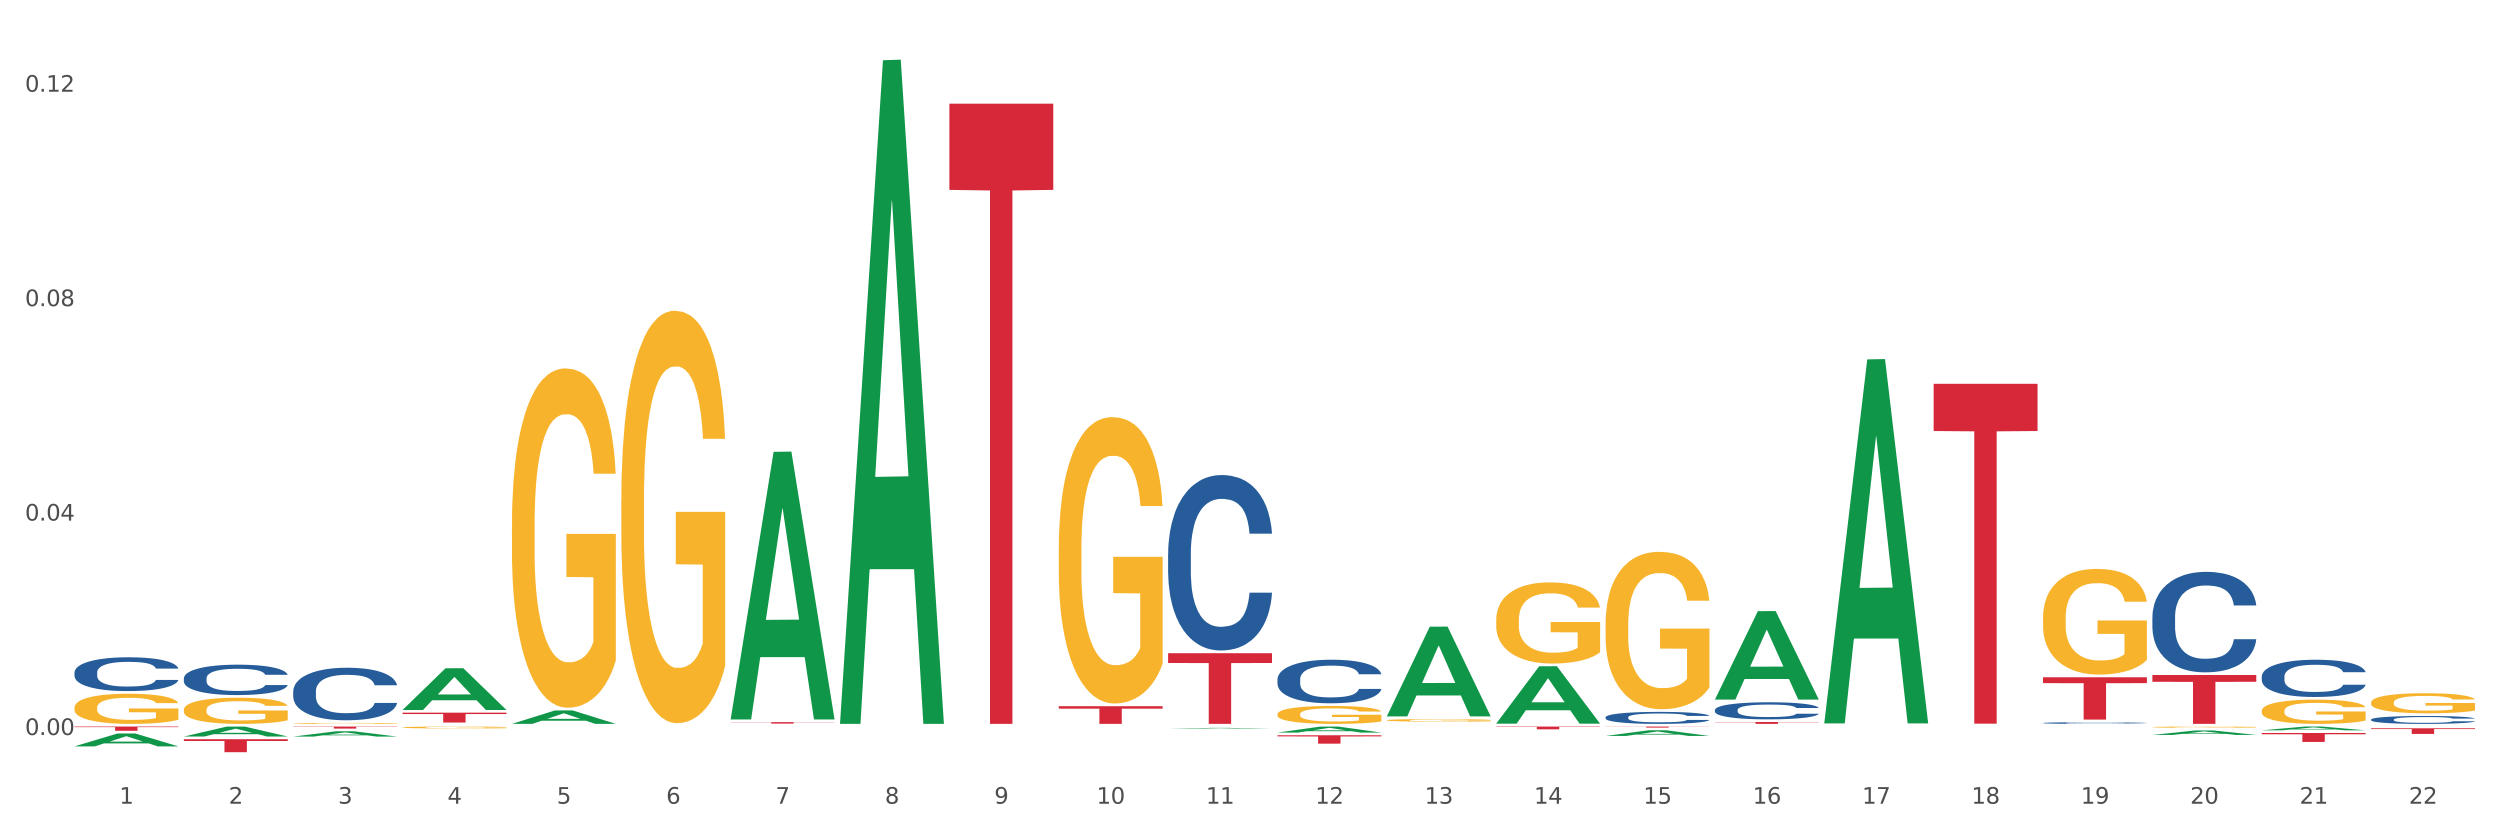
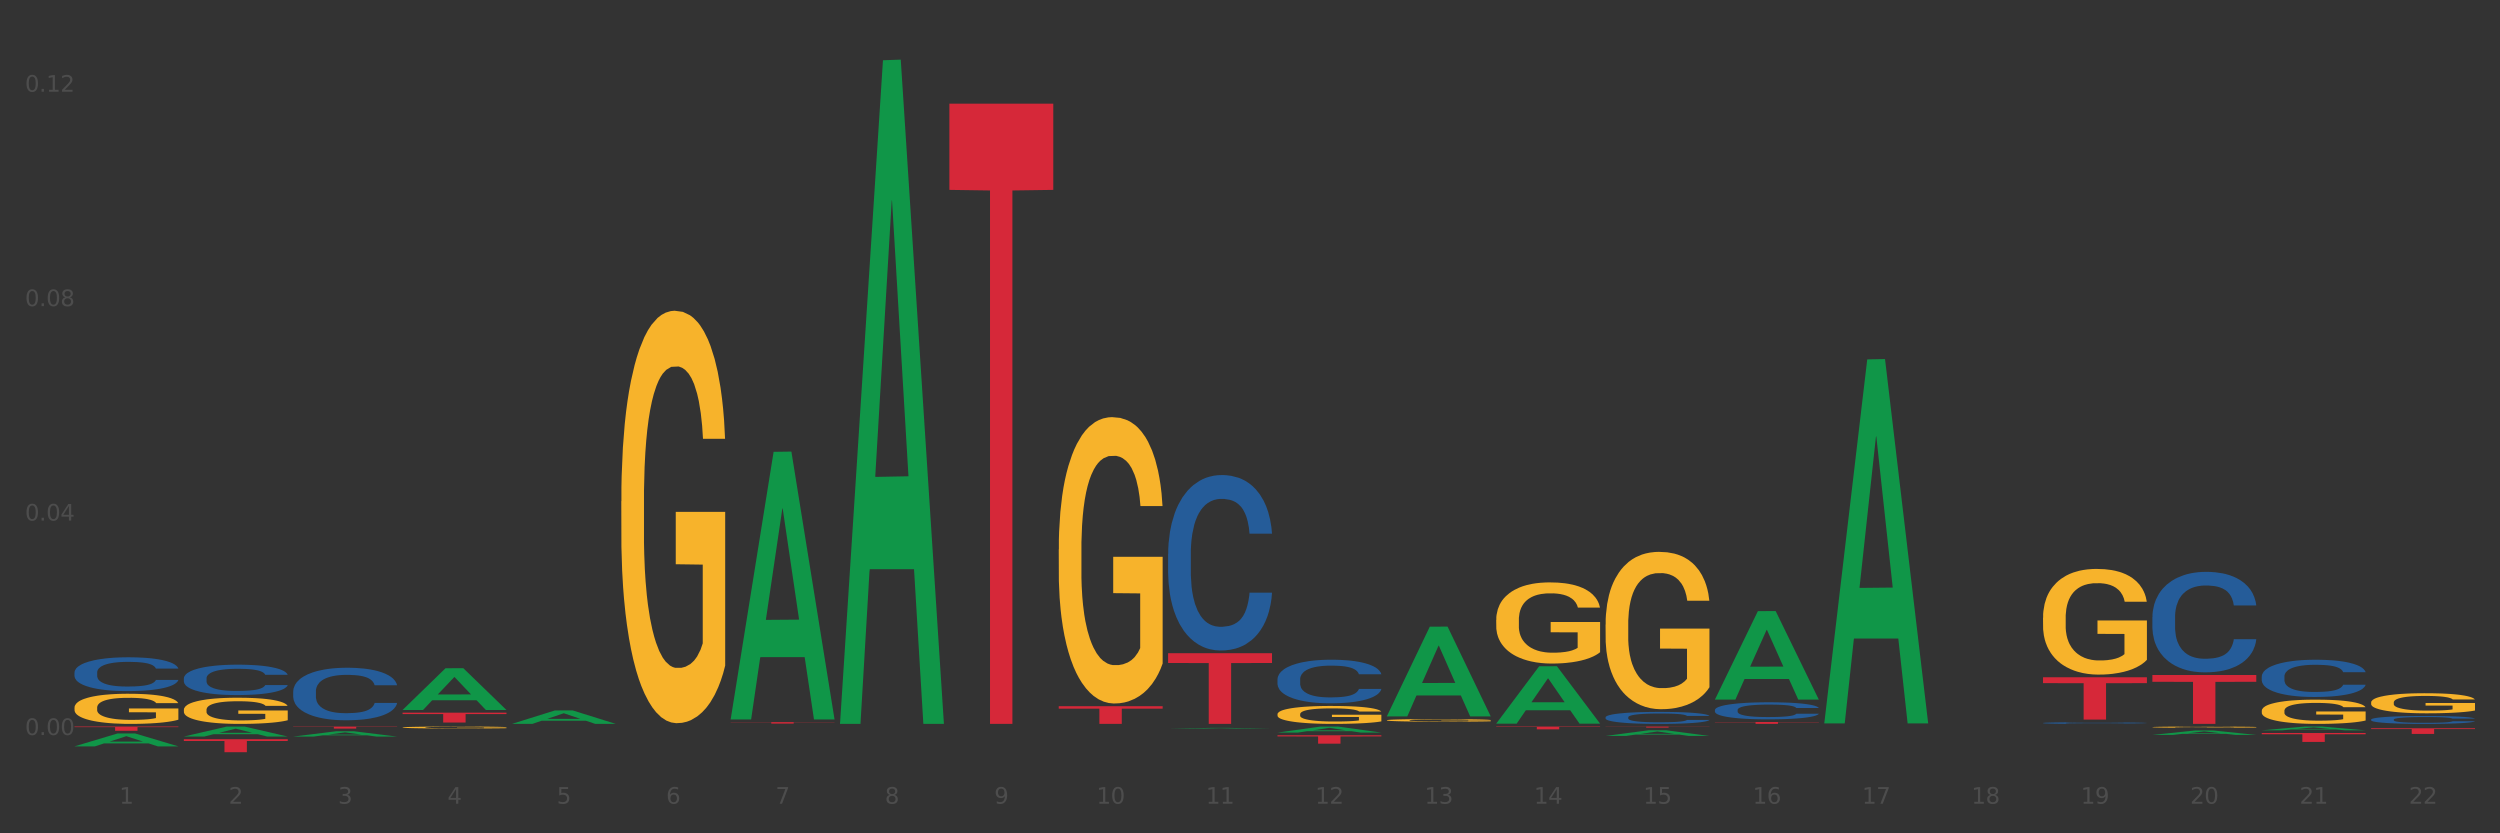
<svg xmlns="http://www.w3.org/2000/svg" xmlns:xlink="http://www.w3.org/1999/xlink" width="1080pt" height="360pt" viewBox="0 0 1080 360" version="1.1">
  <rect x="0" y="0" width="1080" height="360" fill="#333333" stroke="none" />
  <defs>
    <style type="text/css">*{stroke-linejoin: round; stroke-linecap: butt}</style>
  </defs>
  <g id="figure_1">
    <g id="patch_1">
-       <path d="M 0 360  L 1080 360  L 1080 0  L 0 0  z " style="fill: #ffffff; stroke: #ffffff; stroke-linejoin: miter" />
-     </g>
+       </g>
    <g id="axes_1">
      <g id="matplotlib.axis_1">
        <g id="xtick_1">
          <g id="text_1">
            <g style="fill: #4d4d4d" transform="translate(51.562 347.204) scale(0.096 -0.096)">
              <defs>
                <path id="DejaVuSans-31" d="M 794 531  L 1825 531  L 1825 4091  L 703 3866  L 703 4441  L 1819 4666  L 2450 4666  L 2450 531  L 3481 531  L 3481 0  L 794 0  L 794 531  z " transform="scale(0.016)" />
              </defs>
              <use xlink:href="#DejaVuSans-31" />
            </g>
          </g>
        </g>
        <g id="xtick_2">
          <g id="text_2">
            <g style="fill: #4d4d4d" transform="translate(98.807 347.204) scale(0.096 -0.096)">
              <defs>
                <path id="DejaVuSans-32" d="M 1228 531  L 3431 531  L 3431 0  L 469 0  L 469 531  Q 828 903 1448 1529  Q 2069 2156 2228 2338  Q 2531 2678 2651 2914  Q 2772 3150 2772 3378  Q 2772 3750 2511 3984  Q 2250 4219 1831 4219  Q 1534 4219 1204 4116  Q 875 4013 500 3803  L 500 4441  Q 881 4594 1212 4672  Q 1544 4750 1819 4750  Q 2544 4750 2975 4387  Q 3406 4025 3406 3419  Q 3406 3131 3298 2873  Q 3191 2616 2906 2266  Q 2828 2175 2409 1742  Q 1991 1309 1228 531  z " transform="scale(0.016)" />
              </defs>
              <use xlink:href="#DejaVuSans-32" />
            </g>
          </g>
        </g>
        <g id="xtick_3">
          <g id="text_3">
            <g style="fill: #4d4d4d" transform="translate(146.052 347.204) scale(0.096 -0.096)">
              <defs>
                <path id="DejaVuSans-33" d="M 2597 2516  Q 3050 2419 3304 2112  Q 3559 1806 3559 1356  Q 3559 666 3084 287  Q 2609 -91 1734 -91  Q 1441 -91 1130 -33  Q 819 25 488 141  L 488 750  Q 750 597 1062 519  Q 1375 441 1716 441  Q 2309 441 2620 675  Q 2931 909 2931 1356  Q 2931 1769 2642 2001  Q 2353 2234 1838 2234  L 1294 2234  L 1294 2753  L 1863 2753  Q 2328 2753 2575 2939  Q 2822 3125 2822 3475  Q 2822 3834 2567 4026  Q 2313 4219 1838 4219  Q 1578 4219 1281 4162  Q 984 4106 628 3988  L 628 4550  Q 988 4650 1302 4700  Q 1616 4750 1894 4750  Q 2613 4750 3031 4423  Q 3450 4097 3450 3541  Q 3450 3153 3228 2886  Q 3006 2619 2597 2516  z " transform="scale(0.016)" />
              </defs>
              <use xlink:href="#DejaVuSans-33" />
            </g>
          </g>
        </g>
        <g id="xtick_4">
          <g id="text_4">
            <g style="fill: #4d4d4d" transform="translate(193.297 347.204) scale(0.096 -0.096)">
              <defs>
                <path id="DejaVuSans-34" d="M 2419 4116  L 825 1625  L 2419 1625  L 2419 4116  z M 2253 4666  L 3047 4666  L 3047 1625  L 3713 1625  L 3713 1100  L 3047 1100  L 3047 0  L 2419 0  L 2419 1100  L 313 1100  L 313 1709  L 2253 4666  z " transform="scale(0.016)" />
              </defs>
              <use xlink:href="#DejaVuSans-34" />
            </g>
          </g>
        </g>
        <g id="xtick_5">
          <g id="text_5">
            <g style="fill: #4d4d4d" transform="translate(240.542 347.204) scale(0.096 -0.096)">
              <defs>
                <path id="DejaVuSans-35" d="M 691 4666  L 3169 4666  L 3169 4134  L 1269 4134  L 1269 2991  Q 1406 3038 1543 3061  Q 1681 3084 1819 3084  Q 2600 3084 3056 2656  Q 3513 2228 3513 1497  Q 3513 744 3044 326  Q 2575 -91 1722 -91  Q 1428 -91 1123 -41  Q 819 9 494 109  L 494 744  Q 775 591 1075 516  Q 1375 441 1709 441  Q 2250 441 2565 725  Q 2881 1009 2881 1497  Q 2881 1984 2565 2268  Q 2250 2553 1709 2553  Q 1456 2553 1204 2497  Q 953 2441 691 2322  L 691 4666  z " transform="scale(0.016)" />
              </defs>
              <use xlink:href="#DejaVuSans-35" />
            </g>
          </g>
        </g>
        <g id="xtick_6">
          <g id="text_6">
            <g style="fill: #4d4d4d" transform="translate(287.787 347.204) scale(0.096 -0.096)">
              <defs>
                <path id="DejaVuSans-36" d="M 2113 2584  Q 1688 2584 1439 2293  Q 1191 2003 1191 1497  Q 1191 994 1439 701  Q 1688 409 2113 409  Q 2538 409 2786 701  Q 3034 994 3034 1497  Q 3034 2003 2786 2293  Q 2538 2584 2113 2584  z M 3366 4563  L 3366 3988  Q 3128 4100 2886 4159  Q 2644 4219 2406 4219  Q 1781 4219 1451 3797  Q 1122 3375 1075 2522  Q 1259 2794 1537 2939  Q 1816 3084 2150 3084  Q 2853 3084 3261 2657  Q 3669 2231 3669 1497  Q 3669 778 3244 343  Q 2819 -91 2113 -91  Q 1303 -91 875 529  Q 447 1150 447 2328  Q 447 3434 972 4092  Q 1497 4750 2381 4750  Q 2619 4750 2861 4703  Q 3103 4656 3366 4563  z " transform="scale(0.016)" />
              </defs>
              <use xlink:href="#DejaVuSans-36" />
            </g>
          </g>
        </g>
        <g id="xtick_7">
          <g id="text_7">
            <g style="fill: #4d4d4d" transform="translate(335.032 347.204) scale(0.096 -0.096)">
              <defs>
                <path id="DejaVuSans-37" d="M 525 4666  L 3525 4666  L 3525 4397  L 1831 0  L 1172 0  L 2766 4134  L 525 4134  L 525 4666  z " transform="scale(0.016)" />
              </defs>
              <use xlink:href="#DejaVuSans-37" />
            </g>
          </g>
        </g>
        <g id="xtick_8">
          <g id="text_8">
            <g style="fill: #4d4d4d" transform="translate(382.276 347.204) scale(0.096 -0.096)">
              <defs>
                <path id="DejaVuSans-38" d="M 2034 2216  Q 1584 2216 1326 1975  Q 1069 1734 1069 1313  Q 1069 891 1326 650  Q 1584 409 2034 409  Q 2484 409 2743 651  Q 3003 894 3003 1313  Q 3003 1734 2745 1975  Q 2488 2216 2034 2216  z M 1403 2484  Q 997 2584 770 2862  Q 544 3141 544 3541  Q 544 4100 942 4425  Q 1341 4750 2034 4750  Q 2731 4750 3128 4425  Q 3525 4100 3525 3541  Q 3525 3141 3298 2862  Q 3072 2584 2669 2484  Q 3125 2378 3379 2068  Q 3634 1759 3634 1313  Q 3634 634 3220 271  Q 2806 -91 2034 -91  Q 1263 -91 848 271  Q 434 634 434 1313  Q 434 1759 690 2068  Q 947 2378 1403 2484  z M 1172 3481  Q 1172 3119 1398 2916  Q 1625 2713 2034 2713  Q 2441 2713 2670 2916  Q 2900 3119 2900 3481  Q 2900 3844 2670 4047  Q 2441 4250 2034 4250  Q 1625 4250 1398 4047  Q 1172 3844 1172 3481  z " transform="scale(0.016)" />
              </defs>
              <use xlink:href="#DejaVuSans-38" />
            </g>
          </g>
        </g>
        <g id="xtick_9">
          <g id="text_9">
            <g style="fill: #4d4d4d" transform="translate(429.521 347.204) scale(0.096 -0.096)">
              <defs>
                <path id="DejaVuSans-39" d="M 703 97  L 703 672  Q 941 559 1184 500  Q 1428 441 1663 441  Q 2288 441 2617 861  Q 2947 1281 2994 2138  Q 2813 1869 2534 1725  Q 2256 1581 1919 1581  Q 1219 1581 811 2004  Q 403 2428 403 3163  Q 403 3881 828 4315  Q 1253 4750 1959 4750  Q 2769 4750 3195 4129  Q 3622 3509 3622 2328  Q 3622 1225 3098 567  Q 2575 -91 1691 -91  Q 1453 -91 1209 -44  Q 966 3 703 97  z M 1959 2075  Q 2384 2075 2632 2365  Q 2881 2656 2881 3163  Q 2881 3666 2632 3958  Q 2384 4250 1959 4250  Q 1534 4250 1286 3958  Q 1038 3666 1038 3163  Q 1038 2656 1286 2365  Q 1534 2075 1959 2075  z " transform="scale(0.016)" />
              </defs>
              <use xlink:href="#DejaVuSans-39" />
            </g>
          </g>
        </g>
        <g id="xtick_10">
          <g id="text_10">
            <g style="fill: #4d4d4d" transform="translate(473.712 347.204) scale(0.096 -0.096)">
              <defs>
                <path id="DejaVuSans-30" d="M 2034 4250  Q 1547 4250 1301 3770  Q 1056 3291 1056 2328  Q 1056 1369 1301 889  Q 1547 409 2034 409  Q 2525 409 2770 889  Q 3016 1369 3016 2328  Q 3016 3291 2770 3770  Q 2525 4250 2034 4250  z M 2034 4750  Q 2819 4750 3233 4129  Q 3647 3509 3647 2328  Q 3647 1150 3233 529  Q 2819 -91 2034 -91  Q 1250 -91 836 529  Q 422 1150 422 2328  Q 422 3509 836 4129  Q 1250 4750 2034 4750  z " transform="scale(0.016)" />
              </defs>
              <use xlink:href="#DejaVuSans-31" />
              <use xlink:href="#DejaVuSans-30" transform="translate(63.623 0)" />
            </g>
          </g>
        </g>
        <g id="xtick_11">
          <g id="text_11">
            <g style="fill: #4d4d4d" transform="translate(520.957 347.204) scale(0.096 -0.096)">
              <use xlink:href="#DejaVuSans-31" />
              <use xlink:href="#DejaVuSans-31" transform="translate(63.623 0)" />
            </g>
          </g>
        </g>
        <g id="xtick_12">
          <g id="text_12">
            <g style="fill: #4d4d4d" transform="translate(568.202 347.204) scale(0.096 -0.096)">
              <use xlink:href="#DejaVuSans-31" />
              <use xlink:href="#DejaVuSans-32" transform="translate(63.623 0)" />
            </g>
          </g>
        </g>
        <g id="xtick_13">
          <g id="text_13">
            <g style="fill: #4d4d4d" transform="translate(615.447 347.204) scale(0.096 -0.096)">
              <use xlink:href="#DejaVuSans-31" />
              <use xlink:href="#DejaVuSans-33" transform="translate(63.623 0)" />
            </g>
          </g>
        </g>
        <g id="xtick_14">
          <g id="text_14">
            <g style="fill: #4d4d4d" transform="translate(662.692 347.204) scale(0.096 -0.096)">
              <use xlink:href="#DejaVuSans-31" />
              <use xlink:href="#DejaVuSans-34" transform="translate(63.623 0)" />
            </g>
          </g>
        </g>
        <g id="xtick_15">
          <g id="text_15">
            <g style="fill: #4d4d4d" transform="translate(709.937 347.204) scale(0.096 -0.096)">
              <use xlink:href="#DejaVuSans-31" />
              <use xlink:href="#DejaVuSans-35" transform="translate(63.623 0)" />
            </g>
          </g>
        </g>
        <g id="xtick_16">
          <g id="text_16">
            <g style="fill: #4d4d4d" transform="translate(757.181 347.204) scale(0.096 -0.096)">
              <use xlink:href="#DejaVuSans-31" />
              <use xlink:href="#DejaVuSans-36" transform="translate(63.623 0)" />
            </g>
          </g>
        </g>
        <g id="xtick_17">
          <g id="text_17">
            <g style="fill: #4d4d4d" transform="translate(804.426 347.204) scale(0.096 -0.096)">
              <use xlink:href="#DejaVuSans-31" />
              <use xlink:href="#DejaVuSans-37" transform="translate(63.623 0)" />
            </g>
          </g>
        </g>
        <g id="xtick_18">
          <g id="text_18">
            <g style="fill: #4d4d4d" transform="translate(851.671 347.204) scale(0.096 -0.096)">
              <use xlink:href="#DejaVuSans-31" />
              <use xlink:href="#DejaVuSans-38" transform="translate(63.623 0)" />
            </g>
          </g>
        </g>
        <g id="xtick_19">
          <g id="text_19">
            <g style="fill: #4d4d4d" transform="translate(898.916 347.204) scale(0.096 -0.096)">
              <use xlink:href="#DejaVuSans-31" />
              <use xlink:href="#DejaVuSans-39" transform="translate(63.623 0)" />
            </g>
          </g>
        </g>
        <g id="xtick_20">
          <g id="text_20">
            <g style="fill: #4d4d4d" transform="translate(946.161 347.204) scale(0.096 -0.096)">
              <use xlink:href="#DejaVuSans-32" />
              <use xlink:href="#DejaVuSans-30" transform="translate(63.623 0)" />
            </g>
          </g>
        </g>
        <g id="xtick_21">
          <g id="text_21">
            <g style="fill: #4d4d4d" transform="translate(993.406 347.204) scale(0.096 -0.096)">
              <use xlink:href="#DejaVuSans-32" />
              <use xlink:href="#DejaVuSans-31" transform="translate(63.623 0)" />
            </g>
          </g>
        </g>
        <g id="xtick_22">
          <g id="text_22">
            <g style="fill: #4d4d4d" transform="translate(1040.651 347.204) scale(0.096 -0.096)">
              <use xlink:href="#DejaVuSans-32" />
              <use xlink:href="#DejaVuSans-32" transform="translate(63.623 0)" />
            </g>
          </g>
        </g>
        <g id="xtick_23" />
        <g id="xtick_24" />
        <g id="xtick_25" />
        <g id="xtick_26" />
        <g id="xtick_27" />
        <g id="xtick_28" />
        <g id="xtick_29" />
        <g id="xtick_30" />
        <g id="xtick_31" />
        <g id="xtick_32" />
        <g id="xtick_33" />
        <g id="xtick_34" />
        <g id="xtick_35" />
        <g id="xtick_36" />
        <g id="xtick_37" />
        <g id="xtick_38" />
        <g id="xtick_39" />
        <g id="xtick_40" />
        <g id="xtick_41" />
        <g id="xtick_42" />
        <g id="xtick_43" />
      </g>
      <g id="matplotlib.axis_2">
        <g id="ytick_1">
          <g id="text_23">
            <g style="fill: #4d4d4d" transform="translate(10.8 317.523) scale(0.096 -0.096)">
              <defs>
                <path id="DejaVuSans-2e" d="M 684 794  L 1344 794  L 1344 0  L 684 0  L 684 794  z " transform="scale(0.016)" />
              </defs>
              <use xlink:href="#DejaVuSans-30" />
              <use xlink:href="#DejaVuSans-2e" transform="translate(63.623 0)" />
              <use xlink:href="#DejaVuSans-30" transform="translate(95.41 0)" />
              <use xlink:href="#DejaVuSans-30" transform="translate(159.033 0)" />
            </g>
          </g>
        </g>
        <g id="ytick_2">
          <g id="text_24">
            <g style="fill: #4d4d4d" transform="translate(10.8 224.89) scale(0.096 -0.096)">
              <use xlink:href="#DejaVuSans-30" />
              <use xlink:href="#DejaVuSans-2e" transform="translate(63.623 0)" />
              <use xlink:href="#DejaVuSans-30" transform="translate(95.41 0)" />
              <use xlink:href="#DejaVuSans-34" transform="translate(159.033 0)" />
            </g>
          </g>
        </g>
        <g id="ytick_3">
          <g id="text_25">
            <g style="fill: #4d4d4d" transform="translate(10.8 132.256) scale(0.096 -0.096)">
              <use xlink:href="#DejaVuSans-30" />
              <use xlink:href="#DejaVuSans-2e" transform="translate(63.623 0)" />
              <use xlink:href="#DejaVuSans-30" transform="translate(95.41 0)" />
              <use xlink:href="#DejaVuSans-38" transform="translate(159.033 0)" />
            </g>
          </g>
        </g>
        <g id="ytick_4">
          <g id="text_26">
            <g style="fill: #4d4d4d" transform="translate(10.8 39.622) scale(0.096 -0.096)">
              <use xlink:href="#DejaVuSans-30" />
              <use xlink:href="#DejaVuSans-2e" transform="translate(63.623 0)" />
              <use xlink:href="#DejaVuSans-31" transform="translate(95.41 0)" />
              <use xlink:href="#DejaVuSans-32" transform="translate(159.033 0)" />
            </g>
          </g>
        </g>
        <g id="ytick_5" />
        <g id="ytick_6" />
        <g id="ytick_7" />
      </g>
      <g id="PolyCollection_1">
        <path d="M 32.175 313.876  L 77.058 313.876  L 77.058 314.131  L 59.402 314.133  L 59.402 315.715  L 49.724 315.715  L 49.724 314.133  L 32.175 314.131  L 32.175 313.878  L 32.175 313.876  z " clip-path="url(#p5bb2837123)" style="fill: #d62839" />
        <path d="M 79.42 319.337  L 124.303 319.337  L 124.303 320.117  L 106.647 320.122  L 106.647 324.95  L 96.969 324.95  L 96.969 320.122  L 79.42 320.117  L 79.42 319.342  L 79.42 319.337  z " clip-path="url(#p5bb2837123)" style="fill: #d62839" />
        <path d="M 740.848 311.912  L 785.731 311.912  L 785.731 312.024  L 768.075 312.025  L 768.075 312.723  L 758.397 312.723  L 758.397 312.025  L 740.848 312.024  L 740.848 311.912  L 740.848 311.912  z " clip-path="url(#p5bb2837123)" style="fill: #d62839" />
        <path d="M 693.603 313.876  L 738.486 313.876  L 738.486 313.939  L 720.831 313.939  L 720.831 314.328  L 711.152 314.328  L 711.152 313.939  L 693.603 313.939  L 693.603 313.876  L 693.603 313.876  z " clip-path="url(#p5bb2837123)" style="fill: #d62839" />
        <path d="M 1024.317 314.615  L 1069.2 314.615  L 1069.2 314.953  L 1051.545 314.956  L 1051.545 317.052  L 1041.866 317.052  L 1041.866 314.956  L 1024.317 314.953  L 1024.317 314.617  L 1024.317 314.615  z " clip-path="url(#p5bb2837123)" style="fill: #d62839" />
-         <path d="M 835.338 165.798  L 880.221 165.798  L 880.221 186.201  L 862.565 186.339  L 862.565 312.617  L 852.887 312.617  L 852.887 186.339  L 835.338 186.201  L 835.338 165.936  L 835.338 165.798  z " clip-path="url(#p5bb2837123)" style="fill: #d62839" />
        <path d="M 693.603 317.928  L 693.65 317.926  L 712.158 315.483  L 719.839 315.48  L 738.486 317.933  L 729.602 317.933  L 725.576 317.362  L 706.467 317.362  L 706.328 317.371  L 702.441 317.933  L 693.603 317.933  L 693.603 317.928  L 708.873 317.021  L 723.17 317.019  L 716.091 316.003  L 715.998 315.999  L 715.906 316.005  L 708.826 317.019  L 708.873 317.021  L 693.603 317.928  z " clip-path="url(#p5bb2837123)" style="fill: #109648" />
        <path d="M 362.889 312.185  L 362.935 311.915  L 381.444 26.029  L 389.125 25.759  L 407.772 312.723  L 398.888 312.723  L 394.862 245.9  L 375.752 245.9  L 375.614 246.978  L 371.727 312.723  L 362.889 312.723  L 362.889 312.185  L 378.158 206.021  L 392.456 205.752  L 385.377 86.925  L 385.284 86.386  L 385.192 87.194  L 378.112 205.752  L 378.158 206.021  L 362.889 312.185  z " clip-path="url(#p5bb2837123)" style="fill: #109648" />
        <path d="M 788.093 312.2  L 788.139 312.052  L 806.648 155.257  L 814.329 155.109  L 832.976 312.496  L 824.092 312.496  L 820.066 275.846  L 800.956 275.846  L 800.817 276.437  L 796.931 312.496  L 788.093 312.496  L 788.093 312.2  L 803.362 253.975  L 817.66 253.827  L 810.581 188.656  L 810.488 188.36  L 810.395 188.803  L 803.316 253.827  L 803.362 253.975  L 788.093 312.2  z " clip-path="url(#p5bb2837123)" style="fill: #109648" />
        <path d="M 929.828 317.488  L 929.874 317.486  L 948.382 315.555  L 956.063 315.553  L 974.71 317.492  L 965.826 317.492  L 961.801 317.04  L 942.691 317.04  L 942.552 317.048  L 938.665 317.492  L 929.828 317.492  L 929.828 317.488  L 945.097 316.771  L 959.395 316.769  L 952.315 315.967  L 952.223 315.963  L 952.13 315.968  L 945.051 316.769  L 945.097 316.771  L 929.828 317.488  z " clip-path="url(#p5bb2837123)" style="fill: #109648" />
        <path d="M 977.072 315.502  L 977.119 315.5  L 995.627 313.877  L 1003.308 313.876  L 1021.955 315.505  L 1013.071 315.505  L 1009.046 315.125  L 989.936 315.125  L 989.797 315.132  L 985.91 315.505  L 977.072 315.505  L 977.072 315.502  L 992.342 314.899  L 1006.64 314.898  L 999.56 314.223  L 999.468 314.22  L 999.375 314.225  L 992.296 314.898  L 992.342 314.899  L 977.072 315.502  z " clip-path="url(#p5bb2837123)" style="fill: #109648" />
        <path d="M 929.828 291.608  L 974.71 291.608  L 974.71 294.542  L 957.055 294.562  L 957.055 312.723  L 947.377 312.723  L 947.377 294.562  L 929.828 294.542  L 929.828 291.628  L 929.828 291.608  z " clip-path="url(#p5bb2837123)" style="fill: #d62839" />
        <path d="M 504.624 282.17  L 549.506 282.17  L 549.506 286.416  L 531.851 286.445  L 531.851 312.723  L 522.173 312.723  L 522.173 286.445  L 504.624 286.416  L 504.624 282.199  L 504.624 282.17  z " clip-path="url(#p5bb2837123)" style="fill: #d62839" />
        <path d="M 457.379 305.067  L 502.262 305.067  L 502.262 306.131  L 484.606 306.138  L 484.606 312.723  L 474.928 312.723  L 474.928 306.138  L 457.379 306.131  L 457.379 305.074  L 457.379 305.067  z " clip-path="url(#p5bb2837123)" style="fill: #d62839" />
        <path d="M 410.134 44.798  L 455.017 44.798  L 455.017 82.03  L 437.361 82.282  L 437.361 312.723  L 427.683 312.723  L 427.683 82.282  L 410.134 82.03  L 410.134 45.049  L 410.134 44.798  z " clip-path="url(#p5bb2837123)" style="fill: #d62839" />
        <path d="M 315.644 311.973  L 360.527 311.973  L 360.527 312.058  L 342.872 312.059  L 342.872 312.584  L 333.193 312.584  L 333.193 312.059  L 315.644 312.058  L 315.644 311.974  L 315.644 311.973  z " clip-path="url(#p5bb2837123)" style="fill: #d62839" />
        <path d="M 268.399 216.576  L 268.452 216.413  L 268.452 210.555  L 268.558 205.51  L 269.088 193.306  L 269.883 183.217  L 270.466 177.847  L 271.049 173.453  L 271.738 169.06  L 272.586 164.503  L 274.122 157.831  L 275.076 154.414  L 276.242 150.834  L 278.362 145.627  L 279.898 142.698  L 281.488 140.257  L 284.084 137.328  L 285.78 136.026  L 287.582 135.05  L 289.754 134.399  L 291.397 134.236  L 295 134.724  L 298.074 136.189  L 299.558 137.328  L 301.465 139.281  L 302.472 140.582  L 304.115 143.186  L 305.81 146.603  L 306.976 149.532  L 308.725 155.065  L 310.05 160.598  L 311.268 167.432  L 311.904 172.151  L 312.381 176.545  L 312.805 181.589  L 313.229 189.563  L 303.691 189.563  L 303.32 183.868  L 302.737 178.498  L 301.889 173.29  L 301.147 170.036  L 299.876 165.968  L 298.71 163.364  L 297.491 161.411  L 296.007 159.784  L 294.841 158.971  L 293.199 158.32  L 289.966 158.482  L 287.794 159.784  L 286.31 161.411  L 285.356 162.876  L 284.508 164.503  L 283.555 166.781  L 282.442 170.199  L 281.647 173.29  L 280.852 177.196  L 280.216 181.101  L 279.633 185.658  L 279.156 190.539  L 278.785 195.584  L 278.467 201.768  L 278.203 212.019  L 278.203 234.313  L 278.309 239.357  L 278.573 246.029  L 278.891 251.074  L 279.421 257.094  L 279.898 261.163  L 280.799 267.021  L 281.806 271.903  L 282.601 274.994  L 283.396 277.598  L 284.773 281.178  L 286.31 284.107  L 287.635 285.897  L 289.436 287.524  L 290.655 288.175  L 291.715 288.501  L 294.312 288.501  L 296.166 288.012  L 298.233 286.873  L 299.823 285.409  L 301.147 283.619  L 302.631 280.69  L 303.585 277.923  L 303.585 243.914  L 291.927 243.751  L 291.927 221.132  L 313.282 221.132  L 313.282 287.524  L 312.381 290.942  L 311.374 294.033  L 310.315 296.8  L 308.725 300.217  L 306.817 303.471  L 305.122 305.75  L 303.32 307.702  L 301.2 309.492  L 298.445 311.12  L 296.749 311.77  L 294.629 312.259  L 292.139 312.421  L 289.966 312.096  L 287.847 311.282  L 285.621 309.818  L 283.449 307.702  L 281.806 305.587  L 280.163 302.983  L 278.415 299.566  L 277.037 296.311  L 275.977 293.382  L 274.811 289.64  L 273.539 284.758  L 272.586 280.364  L 271.738 275.808  L 270.837 269.95  L 270.201 264.905  L 269.565 258.559  L 269.194 253.84  L 268.77 246.517  L 268.452 236.266  L 268.399 216.576  z " clip-path="url(#p5bb2837123)" style="fill: #f7b32b" />
        <path d="M 457.379 237.368  L 457.432 237.255  L 457.432 233.188  L 457.538 229.686  L 458.068 221.212  L 458.863 214.207  L 459.445 210.479  L 460.028 207.428  L 460.717 204.378  L 461.565 201.214  L 463.102 196.582  L 464.056 194.209  L 465.221 191.724  L 467.341 188.108  L 468.878 186.075  L 470.467 184.38  L 473.064 182.346  L 474.76 181.443  L 476.561 180.765  L 478.734 180.313  L 480.377 180.2  L 483.98 180.539  L 487.053 181.556  L 488.537 182.346  L 490.445 183.702  L 491.452 184.606  L 493.094 186.414  L 494.79 188.786  L 495.956 190.82  L 497.704 194.661  L 499.029 198.503  L 500.248 203.248  L 500.884 206.524  L 501.361 209.575  L 501.785 213.077  L 502.209 218.613  L 492.67 218.613  L 492.299 214.659  L 491.716 210.931  L 490.869 207.315  L 490.127 205.056  L 488.855 202.231  L 487.689 200.423  L 486.47 199.068  L 484.987 197.938  L 483.821 197.373  L 482.178 196.921  L 478.946 197.034  L 476.773 197.938  L 475.29 199.068  L 474.336 200.084  L 473.488 201.214  L 472.534 202.796  L 471.421 205.169  L 470.626 207.315  L 469.832 210.027  L 469.196 212.738  L 468.613 215.902  L 468.136 219.291  L 467.765 222.794  L 467.447 227.087  L 467.182 234.205  L 467.182 249.683  L 467.288 253.186  L 467.553 257.818  L 467.871 261.32  L 468.401 265.501  L 468.878 268.325  L 469.779 272.392  L 470.785 275.782  L 471.58 277.929  L 472.375 279.736  L 473.753 282.222  L 475.29 284.255  L 476.614 285.498  L 478.416 286.628  L 479.635 287.08  L 480.695 287.306  L 483.291 287.306  L 485.146 286.967  L 487.212 286.176  L 488.802 285.159  L 490.127 283.917  L 491.61 281.883  L 492.564 279.962  L 492.564 256.349  L 480.906 256.236  L 480.906 240.532  L 502.262 240.532  L 502.262 286.628  L 501.361 289.001  L 500.354 291.147  L 499.294 293.068  L 497.704 295.441  L 495.797 297.7  L 494.101 299.282  L 492.299 300.638  L 490.18 301.881  L 487.424 303.01  L 485.729 303.462  L 483.609 303.801  L 481.118 303.914  L 478.946 303.688  L 476.826 303.123  L 474.601 302.107  L 472.428 300.638  L 470.785 299.169  L 469.143 297.361  L 467.394 294.989  L 466.016 292.729  L 464.956 290.695  L 463.791 288.097  L 462.519 284.707  L 461.565 281.657  L 460.717 278.493  L 459.816 274.426  L 459.181 270.924  L 458.545 266.517  L 458.174 263.241  L 457.75 258.157  L 457.432 251.039  L 457.379 237.368  z " clip-path="url(#p5bb2837123)" style="fill: #f7b32b" />
        <path d="M 551.869 308.554  L 551.922 308.547  L 551.922 308.292  L 552.028 308.073  L 552.557 307.542  L 553.352 307.103  L 553.935 306.869  L 554.518 306.678  L 555.207 306.487  L 556.055 306.289  L 557.592 305.999  L 558.545 305.85  L 559.711 305.694  L 561.831 305.468  L 563.367 305.34  L 564.957 305.234  L 567.554 305.107  L 569.249 305.05  L 571.051 305.008  L 573.224 304.979  L 574.866 304.972  L 578.47 304.993  L 581.543 305.057  L 583.027 305.107  L 584.934 305.192  L 585.941 305.248  L 587.584 305.361  L 589.28 305.51  L 590.445 305.638  L 592.194 305.878  L 593.519 306.119  L 594.738 306.416  L 595.374 306.622  L 595.85 306.813  L 596.274 307.032  L 596.698 307.379  L 587.16 307.379  L 586.789 307.131  L 586.206 306.898  L 585.358 306.671  L 584.617 306.529  L 583.345 306.353  L 582.179 306.239  L 580.96 306.154  L 579.476 306.084  L 578.311 306.048  L 576.668 306.02  L 573.436 306.027  L 571.263 306.084  L 569.779 306.154  L 568.825 306.218  L 567.978 306.289  L 567.024 306.388  L 565.911 306.537  L 565.116 306.671  L 564.321 306.841  L 563.685 307.011  L 563.103 307.209  L 562.626 307.421  L 562.255 307.641  L 561.937 307.91  L 561.672 308.356  L 561.672 309.326  L 561.778 309.545  L 562.043 309.835  L 562.361 310.055  L 562.891 310.317  L 563.367 310.494  L 564.268 310.748  L 565.275 310.961  L 566.07 311.095  L 566.865 311.209  L 568.243 311.364  L 569.779 311.492  L 571.104 311.57  L 572.906 311.64  L 574.124 311.669  L 575.184 311.683  L 577.781 311.683  L 579.635 311.662  L 581.702 311.612  L 583.292 311.548  L 584.617 311.471  L 586.1 311.343  L 587.054 311.223  L 587.054 309.743  L 575.396 309.736  L 575.396 308.752  L 596.751 308.752  L 596.751 311.64  L 595.85 311.789  L 594.844 311.924  L 593.784 312.044  L 592.194 312.193  L 590.286 312.334  L 588.591 312.433  L 586.789 312.518  L 584.67 312.596  L 581.914 312.667  L 580.218 312.695  L 578.099 312.716  L 575.608 312.723  L 573.436 312.709  L 571.316 312.674  L 569.09 312.61  L 566.918 312.518  L 565.275 312.426  L 563.632 312.313  L 561.884 312.164  L 560.506 312.023  L 559.446 311.895  L 558.28 311.732  L 557.009 311.52  L 556.055 311.329  L 555.207 311.131  L 554.306 310.876  L 553.67 310.656  L 553.034 310.38  L 552.663 310.175  L 552.24 309.857  L 551.922 309.411  L 551.869 308.554  z " clip-path="url(#p5bb2837123)" style="fill: #f7b32b" />
        <path d="M 599.113 311.153  L 599.166 311.152  L 599.166 311.115  L 599.272 311.083  L 599.802 311.006  L 600.597 310.943  L 601.18 310.909  L 601.763 310.882  L 602.452 310.854  L 603.3 310.825  L 604.836 310.784  L 605.79 310.762  L 606.956 310.74  L 609.076 310.707  L 610.612 310.688  L 612.202 310.673  L 614.799 310.655  L 616.494 310.647  L 618.296 310.64  L 620.469 310.636  L 622.111 310.635  L 625.715 310.638  L 628.788 310.648  L 630.272 310.655  L 632.179 310.667  L 633.186 310.675  L 634.829 310.692  L 636.525 310.713  L 637.69 310.731  L 639.439 310.766  L 640.764 310.801  L 641.983 310.844  L 642.618 310.873  L 643.095 310.901  L 643.519 310.933  L 643.943 310.983  L 634.405 310.983  L 634.034 310.947  L 633.451 310.913  L 632.603 310.881  L 631.861 310.86  L 630.59 310.835  L 629.424 310.818  L 628.205 310.806  L 626.721 310.796  L 625.556 310.791  L 623.913 310.787  L 620.68 310.788  L 618.508 310.796  L 617.024 310.806  L 616.07 310.815  L 615.222 310.825  L 614.269 310.84  L 613.156 310.861  L 612.361 310.881  L 611.566 310.905  L 610.93 310.93  L 610.347 310.958  L 609.87 310.989  L 609.5 311.021  L 609.182 311.06  L 608.917 311.124  L 608.917 311.264  L 609.023 311.296  L 609.288 311.338  L 609.606 311.369  L 610.135 311.407  L 610.612 311.433  L 611.513 311.469  L 612.52 311.5  L 613.315 311.52  L 614.11 311.536  L 615.487 311.558  L 617.024 311.577  L 618.349 311.588  L 620.151 311.598  L 621.369 311.602  L 622.429 311.604  L 625.026 311.604  L 626.88 311.601  L 628.947 311.594  L 630.537 311.585  L 631.861 311.574  L 633.345 311.555  L 634.299 311.538  L 634.299 311.324  L 622.641 311.323  L 622.641 311.181  L 643.996 311.181  L 643.996 311.598  L 643.095 311.62  L 642.088 311.639  L 641.029 311.657  L 639.439 311.678  L 637.531 311.698  L 635.836 311.713  L 634.034 311.725  L 631.914 311.736  L 629.159 311.747  L 627.463 311.751  L 625.344 311.754  L 622.853 311.755  L 620.68 311.753  L 618.561 311.748  L 616.335 311.738  L 614.163 311.725  L 612.52 311.712  L 610.877 311.695  L 609.129 311.674  L 607.751 311.653  L 606.691 311.635  L 605.525 311.612  L 604.254 311.581  L 603.3 311.553  L 602.452 311.525  L 601.551 311.488  L 600.915 311.456  L 600.279 311.416  L 599.908 311.387  L 599.484 311.341  L 599.166 311.276  L 599.113 311.153  z " clip-path="url(#p5bb2837123)" style="fill: #f7b32b" />
        <path d="M 79.42 306.642  L 79.473 306.632  L 79.473 306.26  L 79.579 305.94  L 80.109 305.166  L 80.904 304.525  L 81.486 304.185  L 82.069 303.906  L 82.758 303.627  L 83.606 303.338  L 85.143 302.915  L 86.097 302.698  L 87.262 302.471  L 89.382 302.14  L 90.919 301.954  L 92.508 301.8  L 95.105 301.614  L 96.801 301.531  L 98.602 301.469  L 100.775 301.428  L 102.418 301.418  L 106.021 301.449  L 109.094 301.541  L 110.578 301.614  L 112.486 301.738  L 113.493 301.82  L 115.135 301.985  L 116.831 302.202  L 117.997 302.388  L 119.745 302.739  L 121.07 303.09  L 122.289 303.524  L 122.925 303.823  L 123.402 304.102  L 123.826 304.422  L 124.25 304.928  L 114.711 304.928  L 114.34 304.567  L 113.757 304.226  L 112.91 303.896  L 112.168 303.689  L 110.896 303.431  L 109.73 303.266  L 108.511 303.142  L 107.028 303.039  L 105.862 302.987  L 104.219 302.946  L 100.987 302.956  L 98.814 303.039  L 97.331 303.142  L 96.377 303.235  L 95.529 303.338  L 94.575 303.483  L 93.462 303.699  L 92.667 303.896  L 91.873 304.143  L 91.237 304.391  L 90.654 304.68  L 90.177 304.99  L 89.806 305.31  L 89.488 305.702  L 89.223 306.353  L 89.223 307.767  L 89.329 308.088  L 89.594 308.511  L 89.912 308.831  L 90.442 309.213  L 90.919 309.471  L 91.82 309.843  L 92.826 310.153  L 93.621 310.349  L 94.416 310.514  L 95.794 310.741  L 97.331 310.927  L 98.655 311.041  L 100.457 311.144  L 101.676 311.185  L 102.736 311.206  L 105.332 311.206  L 107.187 311.175  L 109.253 311.102  L 110.843 311.01  L 112.168 310.896  L 113.651 310.71  L 114.605 310.535  L 114.605 308.377  L 102.947 308.366  L 102.947 306.931  L 124.303 306.931  L 124.303 311.144  L 123.402 311.361  L 122.395 311.557  L 121.335 311.732  L 119.745 311.949  L 117.838 312.156  L 116.142 312.3  L 114.34 312.424  L 112.221 312.538  L 109.465 312.641  L 107.77 312.682  L 105.65 312.713  L 103.159 312.723  L 100.987 312.703  L 98.867 312.651  L 96.642 312.558  L 94.469 312.424  L 92.826 312.29  L 91.184 312.125  L 89.435 311.908  L 88.057 311.701  L 86.997 311.515  L 85.832 311.278  L 84.56 310.968  L 83.606 310.689  L 82.758 310.4  L 81.857 310.029  L 81.222 309.709  L 80.586 309.306  L 80.215 309.006  L 79.791 308.542  L 79.473 307.891  L 79.42 306.642  z " clip-path="url(#p5bb2837123)" style="fill: #f7b32b" />
        <path d="M 882.583 266.87  L 882.636 266.829  L 882.636 265.327  L 882.742 264.035  L 883.272 260.908  L 884.066 258.323  L 884.649 256.947  L 885.232 255.821  L 885.921 254.695  L 886.769 253.528  L 888.306 251.818  L 889.26 250.942  L 890.425 250.025  L 892.545 248.691  L 894.082 247.94  L 895.671 247.315  L 898.268 246.564  L 899.964 246.231  L 901.765 245.981  L 903.938 245.814  L 905.58 245.772  L 909.184 245.897  L 912.257 246.272  L 913.741 246.564  L 915.649 247.065  L 916.655 247.398  L 918.298 248.065  L 919.994 248.941  L 921.16 249.692  L 922.908 251.109  L 924.233 252.527  L 925.452 254.278  L 926.088 255.487  L 926.565 256.613  L 926.988 257.906  L 927.412 259.949  L 917.874 259.949  L 917.503 258.489  L 916.92 257.113  L 916.072 255.779  L 915.331 254.945  L 914.059 253.903  L 912.893 253.236  L 911.674 252.735  L 910.191 252.318  L 909.025 252.11  L 907.382 251.943  L 904.15 251.985  L 901.977 252.318  L 900.493 252.735  L 899.54 253.111  L 898.692 253.528  L 897.738 254.111  L 896.625 254.987  L 895.83 255.779  L 895.035 256.78  L 894.4 257.781  L 893.817 258.948  L 893.34 260.199  L 892.969 261.491  L 892.651 263.076  L 892.386 265.703  L 892.386 271.415  L 892.492 272.708  L 892.757 274.417  L 893.075 275.71  L 893.605 277.252  L 894.082 278.295  L 894.982 279.796  L 895.989 281.047  L 896.784 281.839  L 897.579 282.506  L 898.957 283.423  L 900.493 284.174  L 901.818 284.633  L 903.62 285.05  L 904.839 285.216  L 905.898 285.3  L 908.495 285.3  L 910.35 285.175  L 912.416 284.883  L 914.006 284.508  L 915.331 284.049  L 916.814 283.298  L 917.768 282.59  L 917.768 273.875  L 906.11 273.833  L 906.11 268.038  L 927.465 268.038  L 927.465 285.05  L 926.565 285.925  L 925.558 286.717  L 924.498 287.426  L 922.908 288.302  L 921.001 289.136  L 919.305 289.72  L 917.503 290.22  L 915.384 290.679  L 912.628 291.096  L 910.932 291.262  L 908.813 291.387  L 906.322 291.429  L 904.15 291.346  L 902.03 291.137  L 899.805 290.762  L 897.632 290.22  L 895.989 289.678  L 894.347 289.011  L 892.598 288.135  L 891.22 287.301  L 890.16 286.551  L 888.995 285.592  L 887.723 284.341  L 886.769 283.215  L 885.921 282.048  L 885.02 280.546  L 884.384 279.254  L 883.749 277.628  L 883.378 276.419  L 882.954 274.542  L 882.636 271.915  L 882.583 266.87  z " clip-path="url(#p5bb2837123)" style="fill: #f7b32b" />
        <path d="M 693.603 269.816  L 693.656 269.754  L 693.656 267.519  L 693.762 265.594  L 694.292 260.938  L 695.087 257.089  L 695.67 255.04  L 696.253 253.364  L 696.942 251.688  L 697.789 249.95  L 699.326 247.404  L 700.28 246.101  L 701.446 244.735  L 703.565 242.748  L 705.102 241.631  L 706.692 240.699  L 709.288 239.582  L 710.984 239.085  L 712.786 238.713  L 714.958 238.464  L 716.601 238.402  L 720.204 238.589  L 723.278 239.147  L 724.761 239.582  L 726.669 240.327  L 727.676 240.823  L 729.319 241.817  L 731.014 243.121  L 732.18 244.238  L 733.929 246.349  L 735.253 248.46  L 736.472 251.067  L 737.108 252.868  L 737.585 254.544  L 738.009 256.468  L 738.433 259.51  L 728.895 259.51  L 728.524 257.337  L 727.941 255.289  L 727.093 253.302  L 726.351 252.06  L 725.079 250.508  L 723.914 249.515  L 722.695 248.77  L 721.211 248.149  L 720.045 247.839  L 718.403 247.59  L 715.17 247.653  L 712.998 248.149  L 711.514 248.77  L 710.56 249.329  L 709.712 249.95  L 708.758 250.819  L 707.646 252.123  L 706.851 253.302  L 706.056 254.792  L 705.42 256.282  L 704.837 258.02  L 704.36 259.883  L 703.989 261.807  L 703.671 264.167  L 703.406 268.078  L 703.406 276.583  L 703.512 278.508  L 703.777 281.053  L 704.095 282.978  L 704.625 285.275  L 705.102 286.827  L 706.003 289.062  L 707.01 290.924  L 707.805 292.104  L 708.599 293.097  L 709.977 294.463  L 711.514 295.58  L 712.839 296.263  L 714.64 296.884  L 715.859 297.133  L 716.919 297.257  L 719.515 297.257  L 721.37 297.07  L 723.437 296.636  L 725.026 296.077  L 726.351 295.394  L 727.835 294.277  L 728.789 293.221  L 728.789 280.246  L 717.131 280.184  L 717.131 271.554  L 738.486 271.554  L 738.486 296.884  L 737.585 298.188  L 736.578 299.368  L 735.518 300.423  L 733.929 301.727  L 732.021 302.968  L 730.325 303.837  L 728.524 304.582  L 726.404 305.265  L 723.649 305.886  L 721.953 306.135  L 719.833 306.321  L 717.343 306.383  L 715.17 306.259  L 713.051 305.948  L 710.825 305.39  L 708.652 304.582  L 707.01 303.775  L 705.367 302.782  L 703.618 301.478  L 702.241 300.237  L 701.181 299.119  L 700.015 297.691  L 698.743 295.829  L 697.789 294.153  L 696.942 292.414  L 696.041 290.179  L 695.405 288.255  L 694.769 285.833  L 694.398 284.033  L 693.974 281.239  L 693.656 277.328  L 693.603 269.816  z " clip-path="url(#p5bb2837123)" style="fill: #f7b32b" />
        <path d="M 646.358 267.796  L 646.411 267.764  L 646.411 266.611  L 646.517 265.619  L 647.047 263.217  L 647.842 261.232  L 648.425 260.175  L 649.008 259.31  L 649.697 258.446  L 650.545 257.549  L 652.081 256.236  L 653.035 255.564  L 654.201 254.86  L 656.321 253.835  L 657.857 253.259  L 659.447 252.778  L 662.043 252.202  L 663.739 251.946  L 665.541 251.754  L 667.713 251.626  L 669.356 251.593  L 672.959 251.69  L 676.033 251.978  L 677.517 252.202  L 679.424 252.586  L 680.431 252.842  L 682.074 253.355  L 683.769 254.027  L 684.935 254.603  L 686.684 255.692  L 688.009 256.781  L 689.227 258.126  L 689.863 259.054  L 690.34 259.919  L 690.764 260.911  L 691.188 262.48  L 681.65 262.48  L 681.279 261.36  L 680.696 260.303  L 679.848 259.278  L 679.106 258.638  L 677.835 257.838  L 676.669 257.325  L 675.45 256.941  L 673.966 256.621  L 672.8 256.461  L 671.158 256.333  L 667.925 256.365  L 665.753 256.621  L 664.269 256.941  L 663.315 257.229  L 662.467 257.549  L 661.514 257.998  L 660.401 258.67  L 659.606 259.278  L 658.811 260.047  L 658.175 260.815  L 657.592 261.712  L 657.115 262.673  L 656.744 263.665  L 656.426 264.882  L 656.162 266.899  L 656.162 271.286  L 656.268 272.279  L 656.532 273.592  L 656.85 274.584  L 657.38 275.769  L 657.857 276.57  L 658.758 277.722  L 659.765 278.683  L 660.56 279.291  L 661.355 279.804  L 662.732 280.508  L 664.269 281.084  L 665.594 281.437  L 667.395 281.757  L 668.614 281.885  L 669.674 281.949  L 672.271 281.949  L 674.125 281.853  L 676.192 281.629  L 677.782 281.341  L 679.106 280.988  L 680.59 280.412  L 681.544 279.868  L 681.544 273.175  L 669.886 273.143  L 669.886 268.692  L 691.241 268.692  L 691.241 281.757  L 690.34 282.429  L 689.333 283.038  L 688.274 283.582  L 686.684 284.254  L 684.776 284.895  L 683.081 285.343  L 681.279 285.727  L 679.159 286.08  L 676.404 286.4  L 674.708 286.528  L 672.588 286.624  L 670.098 286.656  L 667.925 286.592  L 665.806 286.432  L 663.58 286.144  L 661.408 285.727  L 659.765 285.311  L 658.122 284.799  L 656.374 284.126  L 654.996 283.486  L 653.936 282.91  L 652.77 282.173  L 651.498 281.213  L 650.545 280.348  L 649.697 279.451  L 648.796 278.299  L 648.16 277.306  L 647.524 276.057  L 647.153 275.129  L 646.729 273.688  L 646.411 271.67  L 646.358 267.796  z " clip-path="url(#p5bb2837123)" style="fill: #f7b32b" />
        <path d="M 929.828 314.119  L 929.881 314.118  L 929.881 314.101  L 929.987 314.086  L 930.516 314.05  L 931.311 314.02  L 931.894 314.004  L 932.477 313.991  L 933.166 313.979  L 934.014 313.965  L 935.551 313.945  L 936.504 313.935  L 937.67 313.925  L 939.79 313.91  L 941.326 313.901  L 942.916 313.894  L 945.513 313.885  L 947.208 313.881  L 949.01 313.878  L 951.183 313.876  L 952.825 313.876  L 956.429 313.877  L 959.502 313.882  L 960.986 313.885  L 962.893 313.891  L 963.9 313.895  L 965.543 313.902  L 967.239 313.912  L 968.404 313.921  L 970.153 313.937  L 971.478 313.954  L 972.697 313.974  L 973.333 313.988  L 973.809 314.001  L 974.233 314.015  L 974.657 314.039  L 965.119 314.039  L 964.748 314.022  L 964.165 314.006  L 963.317 313.991  L 962.576 313.981  L 961.304 313.969  L 960.138 313.962  L 958.919 313.956  L 957.435 313.951  L 956.27 313.949  L 954.627 313.947  L 951.395 313.947  L 949.222 313.951  L 947.738 313.956  L 946.784 313.96  L 945.937 313.965  L 944.983 313.972  L 943.87 313.982  L 943.075 313.991  L 942.28 314.003  L 941.644 314.014  L 941.062 314.027  L 940.585 314.042  L 940.214 314.057  L 939.896 314.075  L 939.631 314.105  L 939.631 314.171  L 939.737 314.186  L 940.002 314.205  L 940.32 314.22  L 940.85 314.238  L 941.326 314.25  L 942.227 314.267  L 943.234 314.282  L 944.029 314.291  L 944.824 314.298  L 946.202 314.309  L 947.738 314.318  L 949.063 314.323  L 950.865 314.328  L 952.083 314.329  L 953.143 314.33  L 955.74 314.33  L 957.594 314.329  L 959.661 314.326  L 961.251 314.321  L 962.576 314.316  L 964.059 314.307  L 965.013 314.299  L 965.013 314.199  L 953.355 314.199  L 953.355 314.132  L 974.71 314.132  L 974.71 314.328  L 973.809 314.338  L 972.803 314.347  L 971.743 314.355  L 970.153 314.365  L 968.245 314.375  L 966.55 314.381  L 964.748 314.387  L 962.629 314.392  L 959.873 314.397  L 958.177 314.399  L 956.058 314.4  L 953.567 314.401  L 951.395 314.4  L 949.275 314.398  L 947.049 314.393  L 944.877 314.387  L 943.234 314.381  L 941.591 314.373  L 939.843 314.363  L 938.465 314.353  L 937.405 314.345  L 936.239 314.334  L 934.968 314.319  L 934.014 314.306  L 933.166 314.293  L 932.265 314.276  L 931.629 314.261  L 930.993 314.242  L 930.622 314.228  L 930.199 314.207  L 929.881 314.177  L 929.828 314.119  z " clip-path="url(#p5bb2837123)" style="fill: #f7b32b" />
-         <path d="M 126.665 312.501  L 126.718 312.501  L 126.718 312.487  L 126.824 312.476  L 127.354 312.447  L 128.148 312.424  L 128.731 312.411  L 129.314 312.401  L 130.003 312.391  L 130.851 312.38  L 132.388 312.365  L 133.342 312.357  L 134.507 312.349  L 136.627 312.337  L 138.164 312.33  L 139.753 312.324  L 142.35 312.317  L 144.046 312.314  L 145.847 312.312  L 148.02 312.311  L 149.662 312.31  L 153.266 312.311  L 156.339 312.315  L 157.823 312.317  L 159.731 312.322  L 160.737 312.325  L 162.38 312.331  L 164.076 312.339  L 165.242 312.346  L 166.99 312.358  L 168.315 312.371  L 169.534 312.387  L 170.17 312.398  L 170.647 312.408  L 171.07 312.42  L 171.494 312.439  L 161.956 312.439  L 161.585 312.425  L 161.002 312.413  L 160.155 312.401  L 159.413 312.393  L 158.141 312.384  L 156.975 312.378  L 155.756 312.373  L 154.273 312.369  L 153.107 312.368  L 151.464 312.366  L 148.232 312.366  L 146.059 312.369  L 144.575 312.373  L 143.622 312.377  L 142.774 312.38  L 141.82 312.386  L 140.707 312.394  L 139.912 312.401  L 139.117 312.41  L 138.482 312.419  L 137.899 312.429  L 137.422 312.441  L 137.051 312.452  L 136.733 312.467  L 136.468 312.491  L 136.468 312.542  L 136.574 312.554  L 136.839 312.569  L 137.157 312.581  L 137.687 312.595  L 138.164 312.605  L 139.064 312.618  L 140.071 312.63  L 140.866 312.637  L 141.661 312.643  L 143.039 312.651  L 144.575 312.658  L 145.9 312.662  L 147.702 312.666  L 148.921 312.667  L 149.98 312.668  L 152.577 312.668  L 154.432 312.667  L 156.498 312.664  L 158.088 312.661  L 159.413 312.657  L 160.896 312.65  L 161.85 312.643  L 161.85 312.565  L 150.192 312.564  L 150.192 312.512  L 171.547 312.512  L 171.547 312.666  L 170.647 312.674  L 169.64 312.681  L 168.58 312.687  L 166.99 312.695  L 165.083 312.703  L 163.387 312.708  L 161.585 312.713  L 159.466 312.717  L 156.71 312.72  L 155.014 312.722  L 152.895 312.723  L 150.404 312.723  L 148.232 312.723  L 146.112 312.721  L 143.887 312.717  L 141.714 312.713  L 140.071 312.708  L 138.429 312.702  L 136.68 312.694  L 135.302 312.686  L 134.242 312.679  L 133.077 312.671  L 131.805 312.659  L 130.851 312.649  L 130.003 312.639  L 129.102 312.625  L 128.466 312.613  L 127.831 312.599  L 127.46 312.588  L 127.036 312.571  L 126.718 312.547  L 126.665 312.501  z " clip-path="url(#p5bb2837123)" style="fill: #f7b32b" />
        <path d="M 173.91 314.256  L 173.963 314.255  L 173.963 314.228  L 174.069 314.205  L 174.598 314.149  L 175.393 314.102  L 175.976 314.077  L 176.559 314.057  L 177.248 314.037  L 178.096 314.016  L 179.633 313.985  L 180.586 313.969  L 181.752 313.953  L 183.872 313.929  L 185.408 313.915  L 186.998 313.904  L 189.595 313.89  L 191.29 313.884  L 193.092 313.88  L 195.265 313.877  L 196.907 313.876  L 200.511 313.878  L 203.584 313.885  L 205.068 313.89  L 206.975 313.899  L 207.982 313.905  L 209.625 313.917  L 211.321 313.933  L 212.486 313.947  L 214.235 313.972  L 215.56 313.998  L 216.779 314.029  L 217.415 314.051  L 217.891 314.071  L 218.315 314.094  L 218.739 314.131  L 209.201 314.131  L 208.83 314.105  L 208.247 314.08  L 207.399 314.056  L 206.658 314.041  L 205.386 314.022  L 204.22 314.01  L 203.001 314.001  L 201.517 313.994  L 200.352 313.99  L 198.709 313.987  L 195.477 313.988  L 193.304 313.994  L 191.82 314.001  L 190.866 314.008  L 190.019 314.016  L 189.065 314.026  L 187.952 314.042  L 187.157 314.056  L 186.362 314.074  L 185.726 314.092  L 185.144 314.113  L 184.667 314.136  L 184.296 314.159  L 183.978 314.188  L 183.713 314.235  L 183.713 314.338  L 183.819 314.361  L 184.084 314.392  L 184.402 314.415  L 184.932 314.443  L 185.408 314.462  L 186.309 314.489  L 187.316 314.511  L 188.111 314.526  L 188.906 314.538  L 190.284 314.554  L 191.82 314.568  L 193.145 314.576  L 194.947 314.583  L 196.165 314.586  L 197.225 314.588  L 199.822 314.588  L 201.676 314.586  L 203.743 314.58  L 205.333 314.574  L 206.658 314.565  L 208.141 314.552  L 209.095 314.539  L 209.095 314.382  L 197.437 314.381  L 197.437 314.277  L 218.792 314.277  L 218.792 314.583  L 217.891 314.599  L 216.885 314.613  L 215.825 314.626  L 214.235 314.642  L 212.327 314.657  L 210.632 314.667  L 208.83 314.676  L 206.711 314.685  L 203.955 314.692  L 202.259 314.695  L 200.14 314.697  L 197.649 314.698  L 195.477 314.697  L 193.357 314.693  L 191.131 314.686  L 188.959 314.676  L 187.316 314.667  L 185.673 314.655  L 183.925 314.639  L 182.547 314.624  L 181.487 314.61  L 180.321 314.593  L 179.05 314.571  L 178.096 314.55  L 177.248 314.529  L 176.347 314.502  L 175.711 314.479  L 175.075 314.45  L 174.704 314.428  L 174.281 314.394  L 173.963 314.347  L 173.91 314.256  z " clip-path="url(#p5bb2837123)" style="fill: #f7b32b" />
-         <path d="M 221.154 226.892  L 221.207 226.758  L 221.207 221.938  L 221.313 217.788  L 221.843 207.747  L 222.638 199.446  L 223.221 195.028  L 223.804 191.413  L 224.493 187.798  L 225.341 184.049  L 226.877 178.56  L 227.831 175.748  L 228.997 172.803  L 231.117 168.518  L 232.653 166.108  L 234.243 164.1  L 236.84 161.69  L 238.535 160.619  L 240.337 159.816  L 242.51 159.28  L 244.152 159.146  L 247.756 159.548  L 250.829 160.753  L 252.313 161.69  L 254.22 163.297  L 255.227 164.368  L 256.87 166.51  L 258.566 169.322  L 259.731 171.731  L 261.48 176.284  L 262.805 180.836  L 264.024 186.459  L 264.659 190.342  L 265.136 193.956  L 265.56 198.107  L 265.984 204.667  L 256.446 204.667  L 256.075 199.981  L 255.492 195.563  L 254.644 191.279  L 253.902 188.601  L 252.631 185.254  L 251.465 183.112  L 250.246 181.505  L 248.762 180.166  L 247.597 179.497  L 245.954 178.961  L 242.721 179.095  L 240.549 180.166  L 239.065 181.505  L 238.111 182.71  L 237.263 184.049  L 236.31 185.923  L 235.197 188.735  L 234.402 191.279  L 233.607 194.492  L 232.971 197.705  L 232.388 201.454  L 231.911 205.471  L 231.541 209.621  L 231.223 214.709  L 230.958 223.143  L 230.958 241.486  L 231.064 245.636  L 231.329 251.125  L 231.647 255.276  L 232.176 260.23  L 232.653 263.577  L 233.554 268.397  L 234.561 272.413  L 235.356 274.957  L 236.151 277.099  L 237.528 280.045  L 239.065 282.455  L 240.39 283.927  L 242.192 285.266  L 243.41 285.802  L 244.47 286.07  L 247.067 286.07  L 248.921 285.668  L 250.988 284.731  L 252.578 283.526  L 253.902 282.053  L 255.386 279.643  L 256.34 277.367  L 256.34 249.385  L 244.682 249.251  L 244.682 230.641  L 266.037 230.641  L 266.037 285.266  L 265.136 288.078  L 264.129 290.622  L 263.07 292.898  L 261.48 295.709  L 259.572 298.387  L 257.877 300.261  L 256.075 301.868  L 253.955 303.341  L 251.2 304.68  L 249.504 305.215  L 247.385 305.617  L 244.894 305.751  L 242.721 305.483  L 240.602 304.814  L 238.376 303.609  L 236.204 301.868  L 234.561 300.128  L 232.918 297.985  L 231.17 295.174  L 229.792 292.496  L 228.732 290.086  L 227.566 287.007  L 226.295 282.99  L 225.341 279.375  L 224.493 275.627  L 223.592 270.807  L 222.956 266.656  L 222.32 261.435  L 221.949 257.552  L 221.525 251.527  L 221.207 243.092  L 221.154 226.892  z " clip-path="url(#p5bb2837123)" style="fill: #f7b32b" />
-         <path d="M 32.175 305.719  L 32.228 305.707  L 32.228 305.279  L 32.334 304.911  L 32.864 304.019  L 33.659 303.281  L 34.242 302.889  L 34.825 302.568  L 35.513 302.247  L 36.361 301.914  L 37.898 301.426  L 38.852 301.176  L 40.018 300.915  L 42.137 300.534  L 43.674 300.32  L 45.264 300.142  L 47.86 299.928  L 49.556 299.833  L 51.357 299.761  L 53.53 299.714  L 55.173 299.702  L 58.776 299.738  L 61.849 299.845  L 63.333 299.928  L 65.241 300.071  L 66.248 300.166  L 67.89 300.356  L 69.586 300.606  L 70.752 300.82  L 72.5 301.224  L 73.825 301.628  L 75.044 302.128  L 75.68 302.473  L 76.157 302.794  L 76.581 303.162  L 77.005 303.745  L 67.466 303.745  L 67.095 303.329  L 66.513 302.936  L 65.665 302.556  L 64.923 302.318  L 63.651 302.021  L 62.485 301.831  L 61.267 301.688  L 59.783 301.569  L 58.617 301.509  L 56.974 301.462  L 53.742 301.474  L 51.569 301.569  L 50.086 301.688  L 49.132 301.795  L 48.284 301.914  L 47.33 302.08  L 46.217 302.33  L 45.423 302.556  L 44.628 302.841  L 43.992 303.127  L 43.409 303.46  L 42.932 303.816  L 42.561 304.185  L 42.243 304.637  L 41.978 305.386  L 41.978 307.015  L 42.084 307.384  L 42.349 307.872  L 42.667 308.24  L 43.197 308.68  L 43.674 308.978  L 44.575 309.406  L 45.581 309.762  L 46.376 309.988  L 47.171 310.179  L 48.549 310.44  L 50.086 310.654  L 51.41 310.785  L 53.212 310.904  L 54.431 310.952  L 55.491 310.975  L 58.087 310.975  L 59.942 310.94  L 62.008 310.856  L 63.598 310.749  L 64.923 310.619  L 66.407 310.405  L 67.36 310.202  L 67.36 307.717  L 55.703 307.705  L 55.703 306.052  L 77.058 306.052  L 77.058 310.904  L 76.157 311.154  L 75.15 311.38  L 74.09 311.582  L 72.5 311.832  L 70.593 312.069  L 68.897 312.236  L 67.095 312.379  L 64.976 312.509  L 62.22 312.628  L 60.525 312.676  L 58.405 312.712  L 55.915 312.723  L 53.742 312.7  L 51.622 312.64  L 49.397 312.533  L 47.224 312.379  L 45.581 312.224  L 43.939 312.034  L 42.19 311.784  L 40.812 311.546  L 39.753 311.332  L 38.587 311.059  L 37.315 310.702  L 36.361 310.381  L 35.513 310.048  L 34.613 309.62  L 33.977 309.251  L 33.341 308.787  L 32.97 308.442  L 32.546 307.907  L 32.228 307.158  L 32.175 305.719  z " clip-path="url(#p5bb2837123)" style="fill: #f7b32b" />
+         <path d="M 32.175 305.719  L 32.228 305.707  L 32.228 305.279  L 32.334 304.911  L 32.864 304.019  L 33.659 303.281  L 34.242 302.889  L 34.825 302.568  L 35.513 302.247  L 36.361 301.914  L 37.898 301.426  L 38.852 301.176  L 40.018 300.915  L 42.137 300.534  L 43.674 300.32  L 45.264 300.142  L 47.86 299.928  L 49.556 299.833  L 51.357 299.761  L 53.53 299.714  L 55.173 299.702  L 58.776 299.738  L 61.849 299.845  L 63.333 299.928  L 65.241 300.071  L 66.248 300.166  L 67.89 300.356  L 69.586 300.606  L 70.752 300.82  L 72.5 301.224  L 73.825 301.628  L 75.044 302.128  L 75.68 302.473  L 76.157 302.794  L 76.581 303.162  L 77.005 303.745  L 67.466 303.745  L 67.095 303.329  L 66.513 302.936  L 65.665 302.556  L 64.923 302.318  L 63.651 302.021  L 62.485 301.831  L 61.267 301.688  L 59.783 301.569  L 58.617 301.509  L 56.974 301.462  L 53.742 301.474  L 51.569 301.569  L 50.086 301.688  L 49.132 301.795  L 48.284 301.914  L 47.33 302.08  L 46.217 302.33  L 45.423 302.556  L 44.628 302.841  L 43.992 303.127  L 43.409 303.46  L 42.932 303.816  L 42.561 304.185  L 42.243 304.637  L 41.978 305.386  L 41.978 307.015  L 42.084 307.384  L 42.349 307.872  L 42.667 308.24  L 43.197 308.68  L 43.674 308.978  L 44.575 309.406  L 45.581 309.762  L 46.376 309.988  L 47.171 310.179  L 48.549 310.44  L 50.086 310.654  L 51.41 310.785  L 53.212 310.904  L 54.431 310.952  L 55.491 310.975  L 58.087 310.975  L 59.942 310.94  L 62.008 310.856  L 63.598 310.749  L 64.923 310.619  L 66.407 310.405  L 67.36 310.202  L 67.36 307.717  L 55.703 307.705  L 55.703 306.052  L 77.058 306.052  L 77.058 310.904  L 76.157 311.154  L 75.15 311.38  L 74.09 311.582  L 72.5 311.832  L 70.593 312.069  L 68.897 312.236  L 67.095 312.379  L 64.976 312.509  L 62.22 312.628  L 60.525 312.676  L 58.405 312.712  L 55.915 312.723  L 53.742 312.7  L 49.397 312.533  L 47.224 312.379  L 45.581 312.224  L 43.939 312.034  L 42.19 311.784  L 40.812 311.546  L 39.753 311.332  L 38.587 311.059  L 37.315 310.702  L 36.361 310.381  L 35.513 310.048  L 34.613 309.62  L 33.977 309.251  L 33.341 308.787  L 32.97 308.442  L 32.546 307.907  L 32.228 307.158  L 32.175 305.719  z " clip-path="url(#p5bb2837123)" style="fill: #f7b32b" />
        <path d="M 1024.317 303.483  L 1024.37 303.475  L 1024.37 303.19  L 1024.476 302.944  L 1025.006 302.35  L 1025.801 301.859  L 1026.384 301.598  L 1026.967 301.384  L 1027.656 301.17  L 1028.504 300.948  L 1030.04 300.623  L 1030.994 300.457  L 1032.16 300.283  L 1034.28 300.029  L 1035.816 299.886  L 1037.406 299.768  L 1040.002 299.625  L 1041.698 299.562  L 1043.5 299.514  L 1045.672 299.482  L 1047.315 299.475  L 1050.918 299.498  L 1053.992 299.57  L 1055.476 299.625  L 1057.383 299.72  L 1058.39 299.783  L 1060.033 299.91  L 1061.728 300.077  L 1062.894 300.219  L 1064.643 300.489  L 1065.968 300.758  L 1067.186 301.091  L 1067.822 301.32  L 1068.299 301.534  L 1068.723 301.78  L 1069.147 302.168  L 1059.609 302.168  L 1059.238 301.891  L 1058.655 301.629  L 1057.807 301.376  L 1057.065 301.217  L 1055.793 301.019  L 1054.628 300.893  L 1053.409 300.797  L 1051.925 300.718  L 1050.759 300.679  L 1049.117 300.647  L 1045.884 300.655  L 1043.712 300.718  L 1042.228 300.797  L 1041.274 300.869  L 1040.426 300.948  L 1039.473 301.059  L 1038.36 301.225  L 1037.565 301.376  L 1036.77 301.566  L 1036.134 301.756  L 1035.551 301.978  L 1035.074 302.215  L 1034.703 302.461  L 1034.385 302.762  L 1034.121 303.261  L 1034.121 304.346  L 1034.227 304.592  L 1034.491 304.917  L 1034.809 305.162  L 1035.339 305.455  L 1035.816 305.653  L 1036.717 305.939  L 1037.724 306.176  L 1038.519 306.327  L 1039.314 306.454  L 1040.691 306.628  L 1042.228 306.77  L 1043.553 306.858  L 1045.354 306.937  L 1046.573 306.968  L 1047.633 306.984  L 1050.23 306.984  L 1052.084 306.961  L 1054.151 306.905  L 1055.741 306.834  L 1057.065 306.747  L 1058.549 306.604  L 1059.503 306.469  L 1059.503 304.814  L 1047.845 304.806  L 1047.845 303.705  L 1069.2 303.705  L 1069.2 306.937  L 1068.299 307.103  L 1067.292 307.254  L 1066.233 307.388  L 1064.643 307.555  L 1062.735 307.713  L 1061.04 307.824  L 1059.238 307.919  L 1057.118 308.006  L 1054.363 308.085  L 1052.667 308.117  L 1050.547 308.141  L 1048.057 308.149  L 1045.884 308.133  L 1043.765 308.093  L 1041.539 308.022  L 1039.367 307.919  L 1037.724 307.816  L 1036.081 307.689  L 1034.333 307.523  L 1032.955 307.365  L 1031.895 307.222  L 1030.729 307.04  L 1029.457 306.802  L 1028.504 306.588  L 1027.656 306.366  L 1026.755 306.081  L 1026.119 305.836  L 1025.483 305.527  L 1025.112 305.297  L 1024.688 304.941  L 1024.37 304.441  L 1024.317 303.483  z " clip-path="url(#p5bb2837123)" style="fill: #f7b32b" />
        <path d="M 977.072 307.09  L 977.125 307.081  L 977.125 306.736  L 977.231 306.44  L 977.761 305.723  L 978.556 305.13  L 979.139 304.814  L 979.722 304.556  L 980.411 304.298  L 981.259 304.03  L 982.795 303.638  L 983.749 303.437  L 984.915 303.226  L 987.035 302.92  L 988.571 302.748  L 990.161 302.605  L 992.758 302.433  L 994.453 302.356  L 996.255 302.299  L 998.428 302.26  L 1000.07 302.251  L 1003.674 302.28  L 1006.747 302.366  L 1008.231 302.433  L 1010.138 302.547  L 1011.145 302.624  L 1012.788 302.777  L 1014.484 302.978  L 1015.649 303.15  L 1017.398 303.475  L 1018.723 303.8  L 1019.942 304.202  L 1020.577 304.479  L 1021.054 304.738  L 1021.478 305.034  L 1021.902 305.503  L 1012.364 305.503  L 1011.993 305.168  L 1011.41 304.852  L 1010.562 304.546  L 1009.82 304.355  L 1008.549 304.116  L 1007.383 303.963  L 1006.164 303.848  L 1004.68 303.752  L 1003.515 303.705  L 1001.872 303.666  L 998.639 303.676  L 996.467 303.752  L 994.983 303.848  L 994.029 303.934  L 993.181 304.03  L 992.228 304.164  L 991.115 304.365  L 990.32 304.546  L 989.525 304.776  L 988.889 305.005  L 988.306 305.273  L 987.829 305.56  L 987.459 305.857  L 987.141 306.22  L 986.876 306.822  L 986.876 308.133  L 986.982 308.429  L 987.247 308.821  L 987.565 309.118  L 988.094 309.472  L 988.571 309.711  L 989.472 310.055  L 990.479 310.342  L 991.274 310.524  L 992.069 310.677  L 993.446 310.887  L 994.983 311.059  L 996.308 311.165  L 998.11 311.26  L 999.328 311.298  L 1000.388 311.318  L 1002.985 311.318  L 1004.839 311.289  L 1006.906 311.222  L 1008.496 311.136  L 1009.82 311.031  L 1011.304 310.859  L 1012.258 310.696  L 1012.258 308.697  L 1000.6 308.687  L 1000.6 307.358  L 1021.955 307.358  L 1021.955 311.26  L 1021.054 311.461  L 1020.047 311.643  L 1018.988 311.805  L 1017.398 312.006  L 1015.49 312.197  L 1013.795 312.331  L 1011.993 312.446  L 1009.873 312.551  L 1007.118 312.647  L 1005.422 312.685  L 1003.303 312.714  L 1000.812 312.723  L 998.639 312.704  L 996.52 312.657  L 994.294 312.57  L 992.122 312.446  L 990.479 312.322  L 988.836 312.169  L 987.088 311.968  L 985.71 311.777  L 984.65 311.605  L 983.484 311.385  L 982.213 311.098  L 981.259 310.839  L 980.411 310.572  L 979.51 310.227  L 978.874 309.931  L 978.238 309.558  L 977.867 309.28  L 977.443 308.85  L 977.125 308.248  L 977.072 307.09  z " clip-path="url(#p5bb2837123)" style="fill: #f7b32b" />
        <path d="M 977.072 316.657  L 1021.955 316.657  L 1021.955 317.192  L 1004.3 317.196  L 1004.3 320.506  L 994.621 320.506  L 994.621 317.196  L 977.072 317.192  L 977.072 316.661  L 977.072 316.657  z " clip-path="url(#p5bb2837123)" style="fill: #d62839" />
        <path d="M 173.91 307.874  L 218.792 307.874  L 218.792 308.464  L 201.137 308.468  L 201.137 312.125  L 191.459 312.125  L 191.459 308.468  L 173.91 308.464  L 173.91 307.878  L 173.91 307.874  z " clip-path="url(#p5bb2837123)" style="fill: #d62839" />
        <path d="M 882.583 292.582  L 927.465 292.582  L 927.465 295.121  L 909.81 295.138  L 909.81 310.854  L 900.132 310.854  L 900.132 295.138  L 882.583 295.121  L 882.583 292.599  L 882.583 292.582  z " clip-path="url(#p5bb2837123)" style="fill: #d62839" />
        <path d="M 646.358 313.876  L 691.241 313.876  L 691.241 314.043  L 673.586 314.044  L 673.586 315.075  L 663.907 315.075  L 663.907 314.044  L 646.358 314.043  L 646.358 313.877  L 646.358 313.876  z " clip-path="url(#p5bb2837123)" style="fill: #d62839" />
        <path d="M 551.869 317.634  L 596.751 317.634  L 596.751 318.138  L 579.096 318.141  L 579.096 321.263  L 569.418 321.263  L 569.418 318.141  L 551.869 318.138  L 551.869 317.637  L 551.869 317.634  z " clip-path="url(#p5bb2837123)" style="fill: #d62839" />
        <path d="M 315.644 310.603  L 315.691 310.495  L 334.199 195.191  L 341.88 195.082  L 360.527 310.821  L 351.643 310.821  L 347.617 283.869  L 328.508 283.869  L 328.369 284.304  L 324.482 310.821  L 315.644 310.821  L 315.644 310.603  L 330.914 267.786  L 345.211 267.677  L 338.132 219.751  L 338.039 219.534  L 337.947 219.86  L 330.867 267.677  L 330.914 267.786  L 315.644 310.603  z " clip-path="url(#p5bb2837123)" style="fill: #109648" />
        <path d="M 740.848 302.16  L 740.894 302.124  L 759.403 264.011  L 767.084 263.975  L 785.731 302.231  L 776.847 302.231  L 772.821 293.323  L 753.711 293.323  L 753.573 293.467  L 749.686 302.231  L 740.848 302.231  L 740.848 302.16  L 756.117 288.007  L 770.415 287.971  L 763.336 272.129  L 763.243 272.058  L 763.151 272.165  L 756.071 287.971  L 756.117 288.007  L 740.848 302.16  z " clip-path="url(#p5bb2837123)" style="fill: #109648" />
        <path d="M 693.603 309.866  L 693.656 309.862  L 693.656 309.729  L 693.815 309.549  L 694.399 309.217  L 695.142 308.966  L 696.415 308.672  L 697.105 308.549  L 698.007 308.412  L 699.863 308.189  L 701.986 308  L 703.471 307.895  L 704.585 307.829  L 707.079 307.711  L 708.511 307.659  L 709.997 307.616  L 711.27 307.587  L 713.392 307.554  L 715.09 307.54  L 717.053 307.535  L 718.697 307.54  L 720.872 307.559  L 724.056 307.616  L 725.276 307.649  L 726.92 307.706  L 728.618 307.782  L 729.997 307.858  L 731.589 307.966  L 733.234 308.109  L 734.825 308.289  L 735.939 308.454  L 736.841 308.63  L 737.637 308.843  L 738.221 309.075  L 738.486 309.269  L 728.777 309.269  L 728.512 309.094  L 727.981 308.905  L 727.451 308.777  L 726.867 308.672  L 725.965 308.554  L 725.17 308.478  L 723.843 308.388  L 722.623 308.331  L 721.615 308.298  L 720.395 308.27  L 717.795 308.241  L 715.938 308.241  L 714.771 308.251  L 713.339 308.274  L 712.119 308.308  L 710.686 308.364  L 709.572 308.426  L 708.458 308.507  L 707.821 308.563  L 706.866 308.668  L 706.23 308.753  L 705.381 308.9  L 704.903 309.004  L 704.055 309.274  L 703.683 309.473  L 703.524 309.611  L 703.418 309.762  L 703.418 310.501  L 703.736 310.833  L 704.002 310.975  L 704.426 311.136  L 705.222 311.345  L 706.389 311.548  L 707.609 311.695  L 708.617 311.785  L 709.572 311.852  L 710.527 311.904  L 711.694 311.951  L 712.649 311.98  L 714.082 312.008  L 715.779 312.022  L 717.106 312.022  L 719.811 311.999  L 721.032 311.975  L 722.199 311.942  L 723.472 311.89  L 724.48 311.833  L 725.064 311.79  L 726.018 311.7  L 726.761 311.605  L 727.398 311.496  L 727.822 311.402  L 728.3 311.259  L 728.671 311.098  L 728.777 311.013  L 738.486 311.013  L 738.274 311.184  L 737.902 311.349  L 737.16 311.572  L 736.576 311.7  L 735.674 311.856  L 734.719 311.989  L 733.393 312.136  L 732.173 312.245  L 730.899 312.34  L 729.52 312.425  L 727.026 312.543  L 726.125 312.577  L 724.215 312.633  L 722.729 312.667  L 720.554 312.7  L 718.326 312.719  L 715.992 312.723  L 713.922 312.714  L 711.641 312.686  L 710.209 312.657  L 708.617 312.615  L 706.76 312.548  L 705.01 312.468  L 703.365 312.373  L 701.826 312.264  L 700.394 312.141  L 698.537 311.937  L 697.158 311.738  L 696.15 311.553  L 695.46 311.397  L 694.77 311.198  L 694.399 311.06  L 693.815 310.729  L 693.603 310.421  L 693.603 309.866  z " clip-path="url(#p5bb2837123)" style="fill: #255c99" />
        <path d="M 551.869 293.454  L 551.922 293.437  L 551.922 292.955  L 552.081 292.302  L 552.664 291.099  L 553.407 290.188  L 554.68 289.122  L 555.37 288.675  L 556.272 288.176  L 558.129 287.368  L 560.251 286.681  L 561.736 286.302  L 562.851 286.062  L 565.344 285.632  L 566.776 285.443  L 568.262 285.288  L 569.535 285.185  L 571.657 285.065  L 573.355 285.013  L 575.318 284.996  L 576.963 285.013  L 579.138 285.082  L 582.321 285.288  L 583.541 285.409  L 585.186 285.615  L 586.883 285.89  L 588.263 286.165  L 589.854 286.56  L 591.499 287.076  L 593.091 287.729  L 594.205 288.331  L 595.107 288.967  L 595.902 289.741  L 596.486 290.583  L 596.751 291.288  L 587.043 291.288  L 586.777 290.652  L 586.247 289.964  L 585.716 289.5  L 585.133 289.122  L 584.231 288.692  L 583.435 288.417  L 582.109 288.09  L 580.888 287.884  L 579.88 287.764  L 578.66 287.661  L 576.061 287.557  L 574.204 287.557  L 573.037 287.592  L 571.604 287.678  L 570.384 287.798  L 568.952 288.004  L 567.838 288.228  L 566.723 288.52  L 566.087 288.726  L 565.132 289.105  L 564.495 289.414  L 563.646 289.947  L 563.169 290.325  L 562.32 291.305  L 561.949 292.027  L 561.789 292.525  L 561.683 293.076  L 561.683 295.757  L 562.002 296.961  L 562.267 297.476  L 562.691 298.061  L 563.487 298.817  L 564.654 299.556  L 565.875 300.089  L 566.883 300.416  L 567.838 300.657  L 568.792 300.846  L 569.96 301.018  L 570.915 301.121  L 572.347 301.224  L 574.045 301.275  L 575.371 301.275  L 578.077 301.19  L 579.297 301.104  L 580.464 300.983  L 581.737 300.794  L 582.745 300.588  L 583.329 300.433  L 584.284 300.106  L 585.027 299.763  L 585.663 299.367  L 586.088 299.023  L 586.565 298.508  L 586.936 297.923  L 587.043 297.614  L 596.751 297.614  L 596.539 298.233  L 596.168 298.834  L 595.425 299.642  L 594.841 300.106  L 593.939 300.674  L 592.985 301.155  L 591.658 301.688  L 590.438 302.083  L 589.165 302.427  L 587.785 302.737  L 585.292 303.166  L 584.39 303.287  L 582.48 303.493  L 580.995 303.613  L 578.819 303.734  L 576.591 303.802  L 574.257 303.82  L 572.188 303.785  L 569.907 303.682  L 568.474 303.579  L 566.883 303.424  L 565.026 303.184  L 563.275 302.891  L 561.63 302.548  L 560.092 302.152  L 558.659 301.705  L 556.803 300.966  L 555.423 300.244  L 554.415 299.574  L 553.725 299.006  L 553.036 298.284  L 552.664 297.786  L 552.081 296.582  L 551.869 295.465  L 551.869 293.454  z " clip-path="url(#p5bb2837123)" style="fill: #255c99" />
        <path d="M 929.828 266.546  L 929.881 266.506  L 929.881 265.396  L 930.04 263.889  L 930.623 261.114  L 931.366 259.012  L 932.639 256.554  L 933.329 255.523  L 934.231 254.373  L 936.088 252.51  L 938.21 250.924  L 939.695 250.051  L 940.81 249.496  L 943.303 248.505  L 944.735 248.069  L 946.221 247.712  L 947.494 247.474  L 949.616 247.196  L 951.314 247.077  L 953.277 247.038  L 954.922 247.077  L 957.097 247.236  L 960.28 247.712  L 961.5 247.989  L 963.145 248.465  L 964.842 249.1  L 966.222 249.734  L 967.813 250.646  L 969.458 251.836  L 971.05 253.342  L 972.164 254.73  L 973.066 256.197  L 973.861 257.981  L 974.445 259.924  L 974.71 261.55  L 965.002 261.55  L 964.736 260.083  L 964.206 258.497  L 963.675 257.426  L 963.092 256.554  L 962.19 255.563  L 961.394 254.928  L 960.068 254.175  L 958.847 253.699  L 957.839 253.422  L 956.619 253.184  L 954.02 252.946  L 952.163 252.946  L 950.996 253.025  L 949.563 253.223  L 948.343 253.501  L 946.911 253.977  L 945.796 254.492  L 944.682 255.166  L 944.046 255.642  L 943.091 256.514  L 942.454 257.228  L 941.605 258.457  L 941.128 259.33  L 940.279 261.59  L 939.908 263.255  L 939.748 264.405  L 939.642 265.674  L 939.642 271.859  L 939.961 274.635  L 940.226 275.824  L 940.65 277.173  L 941.446 278.917  L 942.613 280.622  L 943.834 281.851  L 944.842 282.605  L 945.796 283.16  L 946.751 283.596  L 947.919 283.992  L 948.874 284.23  L 950.306 284.468  L 952.004 284.587  L 953.33 284.587  L 956.036 284.389  L 957.256 284.191  L 958.423 283.913  L 959.696 283.477  L 960.704 283.001  L 961.288 282.644  L 962.243 281.891  L 962.986 281.098  L 963.622 280.186  L 964.047 279.393  L 964.524 278.203  L 964.895 276.855  L 965.002 276.142  L 974.71 276.142  L 974.498 277.569  L 974.127 278.957  L 973.384 280.82  L 972.8 281.891  L 971.898 283.199  L 970.944 284.31  L 969.617 285.539  L 968.397 286.451  L 967.124 287.244  L 965.744 287.958  L 963.251 288.949  L 962.349 289.226  L 960.439 289.702  L 958.954 289.98  L 956.778 290.257  L 954.55 290.416  L 952.216 290.456  L 950.147 290.376  L 947.866 290.138  L 946.433 289.9  L 944.842 289.544  L 942.985 288.989  L 941.234 288.314  L 939.589 287.521  L 938.051 286.609  L 936.618 285.579  L 934.762 283.874  L 933.382 282.208  L 932.374 280.662  L 931.684 279.353  L 930.995 277.688  L 930.623 276.538  L 930.04 273.763  L 929.828 271.185  L 929.828 266.546  z " clip-path="url(#p5bb2837123)" style="fill: #255c99" />
        <path d="M 977.072 292.236  L 977.126 292.222  L 977.126 291.81  L 977.285 291.252  L 977.868 290.223  L 978.611 289.444  L 979.884 288.533  L 980.574 288.151  L 981.476 287.725  L 983.333 287.034  L 985.455 286.446  L 986.94 286.123  L 988.054 285.917  L 990.548 285.55  L 991.98 285.388  L 993.466 285.256  L 994.739 285.167  L 996.861 285.065  L 998.559 285.02  L 1000.522 285.006  L 1002.166 285.02  L 1004.342 285.079  L 1007.525 285.256  L 1008.745 285.359  L 1010.39 285.535  L 1012.087 285.77  L 1013.467 286.005  L 1015.058 286.343  L 1016.703 286.784  L 1018.294 287.343  L 1019.409 287.857  L 1020.31 288.401  L 1021.106 289.062  L 1021.69 289.782  L 1021.955 290.385  L 1012.246 290.385  L 1011.981 289.841  L 1011.451 289.253  L 1010.92 288.856  L 1010.337 288.533  L 1009.435 288.166  L 1008.639 287.93  L 1007.313 287.651  L 1006.092 287.475  L 1005.084 287.372  L 1003.864 287.284  L 1001.265 287.196  L 999.408 287.196  L 998.241 287.225  L 996.808 287.298  L 995.588 287.401  L 994.155 287.578  L 993.041 287.769  L 991.927 288.019  L 991.291 288.195  L 990.336 288.518  L 989.699 288.783  L 988.85 289.238  L 988.373 289.562  L 987.524 290.399  L 987.153 291.017  L 986.993 291.443  L 986.887 291.913  L 986.887 294.206  L 987.206 295.235  L 987.471 295.675  L 987.895 296.175  L 988.691 296.822  L 989.858 297.454  L 991.078 297.909  L 992.086 298.189  L 993.041 298.394  L 993.996 298.556  L 995.163 298.703  L 996.118 298.791  L 997.551 298.879  L 999.249 298.923  L 1000.575 298.923  L 1003.281 298.85  L 1004.501 298.776  L 1005.668 298.674  L 1006.941 298.512  L 1007.949 298.336  L 1008.533 298.203  L 1009.488 297.924  L 1010.23 297.63  L 1010.867 297.292  L 1011.292 296.998  L 1011.769 296.557  L 1012.14 296.058  L 1012.246 295.793  L 1021.955 295.793  L 1021.743 296.322  L 1021.372 296.836  L 1020.629 297.527  L 1020.045 297.924  L 1019.143 298.409  L 1018.188 298.82  L 1016.862 299.276  L 1015.642 299.614  L 1014.369 299.908  L 1012.989 300.173  L 1010.496 300.54  L 1009.594 300.643  L 1007.684 300.819  L 1006.198 300.922  L 1004.023 301.025  L 1001.795 301.084  L 999.461 301.098  L 997.392 301.069  L 995.11 300.981  L 993.678 300.893  L 992.086 300.76  L 990.23 300.555  L 988.479 300.305  L 986.834 300.011  L 985.296 299.673  L 983.863 299.291  L 982.006 298.659  L 980.627 298.042  L 979.619 297.468  L 978.929 296.983  L 978.24 296.366  L 977.868 295.94  L 977.285 294.911  L 977.072 293.956  L 977.072 292.236  z " clip-path="url(#p5bb2837123)" style="fill: #255c99" />
        <path d="M 221.154 312.713  L 221.201 312.707  L 239.709 306.909  L 247.39 306.903  L 266.037 312.723  L 257.153 312.723  L 253.128 311.368  L 234.018 311.368  L 233.879 311.39  L 229.992 312.723  L 221.154 312.723  L 221.154 312.713  L 236.424 310.559  L 250.722 310.554  L 243.642 308.144  L 243.55 308.133  L 243.457 308.149  L 236.378 310.554  L 236.424 310.559  L 221.154 312.713  z " clip-path="url(#p5bb2837123)" style="fill: #109648" />
        <path d="M 646.358 312.571  L 646.405 312.548  L 664.913 287.832  L 672.594 287.809  L 691.241 312.618  L 682.357 312.618  L 678.331 306.841  L 659.222 306.841  L 659.083 306.934  L 655.196 312.618  L 646.358 312.618  L 646.358 312.571  L 661.628 303.393  L 675.925 303.37  L 668.846 293.096  L 668.753 293.05  L 668.661 293.12  L 661.581 303.37  L 661.628 303.393  L 646.358 312.571  z " clip-path="url(#p5bb2837123)" style="fill: #109648" />
        <path d="M 599.113 309.41  L 599.16 309.374  L 617.668 270.728  L 625.349 270.692  L 643.996 309.483  L 635.112 309.483  L 631.087 300.45  L 611.977 300.45  L 611.838 300.595  L 607.951 309.483  L 599.113 309.483  L 599.113 309.41  L 614.383 295.059  L 628.681 295.023  L 621.601 278.96  L 621.509 278.887  L 621.416 278.996  L 614.337 295.023  L 614.383 295.059  L 599.113 309.41  z " clip-path="url(#p5bb2837123)" style="fill: #109648" />
        <path d="M 551.869 316.476  L 551.915 316.474  L 570.423 313.878  L 578.104 313.876  L 596.751 316.481  L 587.867 316.481  L 583.842 315.874  L 564.732 315.874  L 564.593 315.884  L 560.706 316.481  L 551.869 316.481  L 551.869 316.476  L 567.138 315.512  L 581.436 315.51  L 574.356 314.431  L 574.264 314.426  L 574.171 314.434  L 567.092 315.51  L 567.138 315.512  L 551.869 316.476  z " clip-path="url(#p5bb2837123)" style="fill: #109648" />
        <path d="M 504.624 314.794  L 504.67 314.793  L 523.178 314.444  L 530.859 314.443  L 549.506 314.794  L 540.622 314.794  L 536.597 314.713  L 517.487 314.713  L 517.348 314.714  L 513.461 314.794  L 504.624 314.794  L 504.624 314.794  L 519.893 314.664  L 534.191 314.663  L 527.111 314.518  L 527.019 314.517  L 526.926 314.518  L 519.847 314.663  L 519.893 314.664  L 504.624 314.794  z " clip-path="url(#p5bb2837123)" style="fill: #109648" />
        <path d="M 1024.317 310.839  L 1024.37 310.836  L 1024.37 310.748  L 1024.53 310.63  L 1025.113 310.411  L 1025.856 310.245  L 1027.129 310.051  L 1027.819 309.97  L 1028.721 309.879  L 1030.578 309.733  L 1032.7 309.608  L 1034.185 309.539  L 1035.299 309.495  L 1037.793 309.417  L 1039.225 309.383  L 1040.711 309.354  L 1041.984 309.336  L 1044.106 309.314  L 1045.804 309.304  L 1047.767 309.301  L 1049.411 309.304  L 1051.586 309.317  L 1054.77 309.354  L 1055.99 309.376  L 1057.634 309.414  L 1059.332 309.464  L 1060.712 309.514  L 1062.303 309.586  L 1063.948 309.679  L 1065.539 309.798  L 1066.653 309.908  L 1067.555 310.023  L 1068.351 310.164  L 1068.935 310.317  L 1069.2 310.445  L 1059.491 310.445  L 1059.226 310.33  L 1058.696 310.205  L 1058.165 310.12  L 1057.581 310.051  L 1056.68 309.973  L 1055.884 309.923  L 1054.557 309.864  L 1053.337 309.826  L 1052.329 309.804  L 1051.109 309.786  L 1048.509 309.767  L 1046.653 309.767  L 1045.485 309.773  L 1044.053 309.789  L 1042.833 309.811  L 1041.4 309.848  L 1040.286 309.889  L 1039.172 309.942  L 1038.536 309.979  L 1037.581 310.048  L 1036.944 310.104  L 1036.095 310.201  L 1035.618 310.27  L 1034.769 310.448  L 1034.397 310.58  L 1034.238 310.67  L 1034.132 310.77  L 1034.132 311.258  L 1034.45 311.477  L 1034.716 311.57  L 1035.14 311.677  L 1035.936 311.814  L 1037.103 311.948  L 1038.323 312.045  L 1039.331 312.105  L 1040.286 312.148  L 1041.241 312.183  L 1042.408 312.214  L 1043.363 312.233  L 1044.796 312.252  L 1046.493 312.261  L 1047.82 312.261  L 1050.525 312.245  L 1051.746 312.23  L 1052.913 312.208  L 1054.186 312.173  L 1055.194 312.136  L 1055.778 312.108  L 1056.733 312.048  L 1057.475 311.986  L 1058.112 311.914  L 1058.536 311.852  L 1059.014 311.758  L 1059.385 311.652  L 1059.491 311.595  L 1069.2 311.595  L 1068.988 311.708  L 1068.616 311.817  L 1067.874 311.964  L 1067.29 312.048  L 1066.388 312.152  L 1065.433 312.239  L 1064.107 312.336  L 1062.887 312.408  L 1061.613 312.47  L 1060.234 312.527  L 1057.741 312.605  L 1056.839 312.627  L 1054.929 312.664  L 1053.443 312.686  L 1051.268 312.708  L 1049.04 312.72  L 1046.706 312.723  L 1044.637 312.717  L 1042.355 312.698  L 1040.923 312.68  L 1039.331 312.652  L 1037.474 312.608  L 1035.724 312.555  L 1034.079 312.492  L 1032.541 312.42  L 1031.108 312.339  L 1029.251 312.205  L 1027.872 312.073  L 1026.864 311.952  L 1026.174 311.848  L 1025.485 311.717  L 1025.113 311.627  L 1024.53 311.408  L 1024.317 311.205  L 1024.317 310.839  z " clip-path="url(#p5bb2837123)" style="fill: #255c99" />
        <path d="M 504.624 239.277  L 504.677 239.208  L 504.677 237.27  L 504.836 234.639  L 505.42 229.794  L 506.162 226.125  L 507.436 221.833  L 508.125 220.033  L 509.027 218.026  L 510.884 214.773  L 513.006 212.004  L 514.492 210.481  L 515.606 209.512  L 518.099 207.781  L 519.532 207.02  L 521.017 206.397  L 522.29 205.982  L 524.412 205.497  L 526.11 205.289  L 528.073 205.22  L 529.718 205.289  L 531.893 205.566  L 535.076 206.397  L 536.296 206.881  L 537.941 207.712  L 539.639 208.82  L 541.018 209.927  L 542.61 211.519  L 544.254 213.596  L 545.846 216.226  L 546.96 218.649  L 547.862 221.21  L 548.658 224.325  L 549.241 227.717  L 549.506 230.555  L 539.798 230.555  L 539.532 227.994  L 539.002 225.225  L 538.471 223.356  L 537.888 221.833  L 536.986 220.103  L 536.19 218.995  L 534.864 217.68  L 533.644 216.849  L 532.636 216.365  L 531.415 215.949  L 528.816 215.534  L 526.959 215.534  L 525.792 215.673  L 524.359 216.019  L 523.139 216.503  L 521.707 217.334  L 520.593 218.234  L 519.479 219.41  L 518.842 220.241  L 517.887 221.764  L 517.25 223.01  L 516.401 225.156  L 515.924 226.679  L 515.075 230.624  L 514.704 233.532  L 514.545 235.539  L 514.439 237.754  L 514.439 248.553  L 514.757 253.398  L 515.022 255.475  L 515.447 257.828  L 516.242 260.874  L 517.409 263.851  L 518.63 265.996  L 519.638 267.312  L 520.593 268.281  L 521.548 269.042  L 522.715 269.734  L 523.67 270.15  L 525.102 270.565  L 526.8 270.773  L 528.126 270.773  L 530.832 270.427  L 532.052 270.08  L 533.219 269.596  L 534.492 268.834  L 535.5 268.004  L 536.084 267.381  L 537.039 266.066  L 537.782 264.681  L 538.418 263.089  L 538.843 261.705  L 539.32 259.628  L 539.692 257.275  L 539.798 256.029  L 549.506 256.029  L 549.294 258.521  L 548.923 260.943  L 548.18 264.197  L 547.596 266.066  L 546.695 268.35  L 545.74 270.288  L 544.413 272.434  L 543.193 274.026  L 541.92 275.411  L 540.54 276.656  L 538.047 278.387  L 537.145 278.872  L 535.235 279.702  L 533.75 280.187  L 531.575 280.671  L 529.346 280.948  L 527.012 281.017  L 524.943 280.879  L 522.662 280.464  L 521.229 280.048  L 519.638 279.425  L 517.781 278.456  L 516.03 277.279  L 514.385 275.895  L 512.847 274.303  L 511.414 272.503  L 509.558 269.527  L 508.178 266.619  L 507.17 263.92  L 506.481 261.635  L 505.791 258.728  L 505.42 256.721  L 504.836 251.875  L 504.624 247.376  L 504.624 239.277  z " clip-path="url(#p5bb2837123)" style="fill: #255c99" />
        <path d="M 126.665 298.66  L 126.718 298.639  L 126.718 298.059  L 126.877 297.271  L 127.461 295.82  L 128.203 294.722  L 129.477 293.437  L 130.166 292.898  L 131.068 292.297  L 132.925 291.322  L 135.047 290.493  L 136.533 290.037  L 137.647 289.747  L 140.14 289.229  L 141.573 289.001  L 143.058 288.815  L 144.331 288.69  L 146.453 288.545  L 148.151 288.483  L 150.114 288.462  L 151.759 288.483  L 153.934 288.566  L 157.117 288.815  L 158.337 288.96  L 159.982 289.208  L 161.68 289.54  L 163.059 289.872  L 164.651 290.348  L 166.295 290.97  L 167.887 291.758  L 169.001 292.483  L 169.903 293.25  L 170.699 294.183  L 171.282 295.198  L 171.547 296.048  L 161.839 296.048  L 161.573 295.281  L 161.043 294.452  L 160.512 293.893  L 159.929 293.437  L 159.027 292.918  L 158.231 292.587  L 156.905 292.193  L 155.685 291.944  L 154.677 291.799  L 153.456 291.675  L 150.857 291.55  L 149 291.55  L 147.833 291.592  L 146.4 291.695  L 145.18 291.841  L 143.748 292.089  L 142.634 292.359  L 141.52 292.711  L 140.883 292.96  L 139.928 293.416  L 139.291 293.789  L 138.442 294.431  L 137.965 294.887  L 137.116 296.069  L 136.745 296.939  L 136.586 297.54  L 136.48 298.204  L 136.48 301.437  L 136.798 302.888  L 137.063 303.51  L 137.488 304.214  L 138.283 305.126  L 139.45 306.018  L 140.671 306.66  L 141.679 307.054  L 142.634 307.344  L 143.589 307.572  L 144.756 307.779  L 145.711 307.904  L 147.143 308.028  L 148.841 308.09  L 150.167 308.09  L 152.873 307.987  L 154.093 307.883  L 155.26 307.738  L 156.533 307.51  L 157.541 307.261  L 158.125 307.075  L 159.08 306.681  L 159.823 306.266  L 160.459 305.79  L 160.884 305.375  L 161.361 304.753  L 161.733 304.049  L 161.839 303.675  L 171.547 303.675  L 171.335 304.422  L 170.964 305.147  L 170.221 306.121  L 169.637 306.681  L 168.736 307.365  L 167.781 307.945  L 166.454 308.588  L 165.234 309.064  L 163.961 309.479  L 162.581 309.852  L 160.088 310.37  L 159.186 310.515  L 157.276 310.764  L 155.791 310.909  L 153.616 311.054  L 151.387 311.137  L 149.053 311.158  L 146.984 311.116  L 144.703 310.992  L 143.27 310.868  L 141.679 310.681  L 139.822 310.391  L 138.071 310.038  L 136.426 309.624  L 134.888 309.147  L 133.456 308.608  L 131.599 307.717  L 130.219 306.847  L 129.211 306.038  L 128.522 305.354  L 127.832 304.484  L 127.461 303.883  L 126.877 302.432  L 126.665 301.085  L 126.665 298.66  z " clip-path="url(#p5bb2837123)" style="fill: #255c99" />
        <path d="M 79.42 293.036  L 79.473 293.024  L 79.473 292.688  L 79.632 292.232  L 80.216 291.393  L 80.958 290.758  L 82.232 290.014  L 82.921 289.703  L 83.823 289.355  L 85.68 288.791  L 87.802 288.312  L 89.288 288.048  L 90.402 287.88  L 92.895 287.58  L 94.328 287.449  L 95.813 287.341  L 97.086 287.269  L 99.209 287.185  L 100.906 287.149  L 102.869 287.137  L 104.514 287.149  L 106.689 287.197  L 109.872 287.341  L 111.092 287.425  L 112.737 287.568  L 114.435 287.76  L 115.814 287.952  L 117.406 288.228  L 119.05 288.588  L 120.642 289.043  L 121.756 289.463  L 122.658 289.906  L 123.454 290.446  L 124.037 291.033  L 124.303 291.525  L 114.594 291.525  L 114.329 291.081  L 113.798 290.602  L 113.268 290.278  L 112.684 290.014  L 111.782 289.715  L 110.986 289.523  L 109.66 289.295  L 108.44 289.151  L 107.432 289.067  L 106.212 288.995  L 103.612 288.923  L 101.755 288.923  L 100.588 288.947  L 99.156 289.007  L 97.935 289.091  L 96.503 289.235  L 95.389 289.391  L 94.275 289.595  L 93.638 289.739  L 92.683 290.002  L 92.046 290.218  L 91.198 290.59  L 90.72 290.854  L 89.871 291.537  L 89.5 292.04  L 89.341 292.388  L 89.235 292.772  L 89.235 294.642  L 89.553 295.481  L 89.818 295.841  L 90.243 296.249  L 91.038 296.776  L 92.206 297.292  L 93.426 297.663  L 94.434 297.891  L 95.389 298.059  L 96.344 298.191  L 97.511 298.311  L 98.466 298.383  L 99.898 298.455  L 101.596 298.491  L 102.922 298.491  L 105.628 298.431  L 106.848 298.371  L 108.015 298.287  L 109.289 298.155  L 110.297 298.011  L 110.88 297.903  L 111.835 297.675  L 112.578 297.436  L 113.214 297.16  L 113.639 296.92  L 114.116 296.56  L 114.488 296.153  L 114.594 295.937  L 124.303 295.937  L 124.09 296.369  L 123.719 296.788  L 122.976 297.352  L 122.393 297.675  L 121.491 298.071  L 120.536 298.407  L 119.209 298.778  L 117.989 299.054  L 116.716 299.294  L 115.337 299.51  L 112.843 299.81  L 111.941 299.893  L 110.031 300.037  L 108.546 300.121  L 106.371 300.205  L 104.142 300.253  L 101.808 300.265  L 99.739 300.241  L 97.458 300.169  L 96.025 300.097  L 94.434 299.989  L 92.577 299.822  L 90.826 299.618  L 89.182 299.378  L 87.643 299.102  L 86.211 298.79  L 84.354 298.275  L 82.974 297.771  L 81.966 297.304  L 81.277 296.908  L 80.587 296.405  L 80.216 296.057  L 79.632 295.218  L 79.42 294.438  L 79.42 293.036  z " clip-path="url(#p5bb2837123)" style="fill: #255c99" />
        <path d="M 32.175 290.508  L 32.228 290.495  L 32.228 290.121  L 32.387 289.614  L 32.971 288.681  L 33.714 287.974  L 34.987 287.147  L 35.676 286.8  L 36.578 286.414  L 38.435 285.787  L 40.557 285.253  L 42.043 284.96  L 43.157 284.773  L 45.65 284.44  L 47.083 284.293  L 48.568 284.173  L 49.842 284.093  L 51.964 284  L 53.661 283.96  L 55.624 283.947  L 57.269 283.96  L 59.444 284.013  L 62.627 284.173  L 63.847 284.267  L 65.492 284.427  L 67.19 284.64  L 68.569 284.853  L 70.161 285.16  L 71.805 285.56  L 73.397 286.067  L 74.511 286.534  L 75.413 287.027  L 76.209 287.627  L 76.792 288.281  L 77.058 288.828  L 67.349 288.828  L 67.084 288.334  L 66.553 287.801  L 66.023 287.441  L 65.439 287.147  L 64.537 286.814  L 63.741 286.6  L 62.415 286.347  L 61.195 286.187  L 60.187 286.094  L 58.967 286.014  L 56.367 285.934  L 54.51 285.934  L 53.343 285.96  L 51.911 286.027  L 50.69 286.12  L 49.258 286.28  L 48.144 286.454  L 47.03 286.68  L 46.393 286.84  L 45.438 287.134  L 44.802 287.374  L 43.953 287.787  L 43.475 288.081  L 42.626 288.841  L 42.255 289.401  L 42.096 289.788  L 41.99 290.214  L 41.99 292.295  L 42.308 293.228  L 42.573 293.628  L 42.998 294.082  L 43.794 294.669  L 44.961 295.242  L 46.181 295.656  L 47.189 295.909  L 48.144 296.096  L 49.099 296.242  L 50.266 296.376  L 51.221 296.456  L 52.653 296.536  L 54.351 296.576  L 55.677 296.576  L 58.383 296.509  L 59.603 296.442  L 60.77 296.349  L 62.044 296.202  L 63.052 296.042  L 63.635 295.922  L 64.59 295.669  L 65.333 295.402  L 65.97 295.095  L 66.394 294.829  L 66.872 294.429  L 67.243 293.975  L 67.349 293.735  L 77.058 293.735  L 76.845 294.215  L 76.474 294.682  L 75.731 295.309  L 75.148 295.669  L 74.246 296.109  L 73.291 296.482  L 71.965 296.896  L 70.744 297.202  L 69.471 297.469  L 68.092 297.709  L 65.598 298.043  L 64.696 298.136  L 62.786 298.296  L 61.301 298.389  L 59.126 298.483  L 56.898 298.536  L 54.563 298.549  L 52.494 298.523  L 50.213 298.443  L 48.781 298.363  L 47.189 298.243  L 45.332 298.056  L 43.581 297.829  L 41.937 297.563  L 40.398 297.256  L 38.966 296.909  L 37.109 296.336  L 35.73 295.776  L 34.722 295.255  L 34.032 294.815  L 33.342 294.255  L 32.971 293.869  L 32.387 292.935  L 32.175 292.068  L 32.175 290.508  z " clip-path="url(#p5bb2837123)" style="fill: #255c99" />
        <path d="M 882.583 312.329  L 882.636 312.328  L 882.636 312.31  L 882.795 312.285  L 883.379 312.239  L 884.121 312.204  L 885.395 312.164  L 886.084 312.147  L 886.986 312.128  L 888.843 312.097  L 890.965 312.071  L 892.451 312.056  L 893.565 312.047  L 896.058 312.031  L 897.491 312.023  L 898.976 312.018  L 900.249 312.014  L 902.371 312.009  L 904.069 312.007  L 906.032 312.006  L 907.677 312.007  L 909.852 312.01  L 913.035 312.018  L 914.255 312.022  L 915.9 312.03  L 917.598 312.04  L 918.977 312.051  L 920.569 312.066  L 922.213 312.086  L 923.805 312.111  L 924.919 312.133  L 925.821 312.158  L 926.617 312.187  L 927.2 312.219  L 927.465 312.246  L 917.757 312.246  L 917.491 312.222  L 916.961 312.196  L 916.43 312.178  L 915.847 312.164  L 914.945 312.147  L 914.149 312.137  L 912.823 312.124  L 911.603 312.116  L 910.595 312.112  L 909.374 312.108  L 906.775 312.104  L 904.918 312.104  L 903.751 312.105  L 902.318 312.109  L 901.098 312.113  L 899.666 312.121  L 898.552 312.13  L 897.438 312.141  L 896.801 312.149  L 895.846 312.163  L 895.209 312.175  L 894.36 312.195  L 893.883 312.209  L 893.034 312.247  L 892.663 312.274  L 892.504 312.293  L 892.398 312.314  L 892.398 312.416  L 892.716 312.462  L 892.981 312.482  L 893.406 312.504  L 894.201 312.533  L 895.368 312.561  L 896.589 312.581  L 897.597 312.594  L 898.552 312.603  L 899.507 312.61  L 900.674 312.617  L 901.629 312.621  L 903.061 312.625  L 904.759 312.627  L 906.085 312.627  L 908.791 312.623  L 910.011 312.62  L 911.178 312.615  L 912.451 312.608  L 913.459 312.6  L 914.043 312.594  L 914.998 312.582  L 915.741 312.569  L 916.377 312.554  L 916.802 312.541  L 917.279 312.521  L 917.651 312.499  L 917.757 312.487  L 927.465 312.487  L 927.253 312.511  L 926.882 312.534  L 926.139 312.564  L 925.555 312.582  L 924.654 312.604  L 923.699 312.622  L 922.372 312.642  L 921.152 312.657  L 919.879 312.67  L 918.499 312.682  L 916.006 312.699  L 915.104 312.703  L 913.194 312.711  L 911.709 312.716  L 909.534 312.72  L 907.305 312.723  L 904.971 312.723  L 902.902 312.722  L 900.621 312.718  L 899.188 312.714  L 897.597 312.708  L 895.74 312.699  L 893.989 312.688  L 892.344 312.675  L 890.806 312.66  L 889.373 312.643  L 887.517 312.615  L 886.137 312.587  L 885.129 312.562  L 884.44 312.54  L 883.75 312.513  L 883.379 312.494  L 882.795 312.448  L 882.583 312.405  L 882.583 312.329  z " clip-path="url(#p5bb2837123)" style="fill: #255c99" />
        <path d="M 740.848 306.698  L 740.901 306.691  L 740.901 306.502  L 741.06 306.246  L 741.644 305.775  L 742.387 305.418  L 743.66 305  L 744.35 304.825  L 745.251 304.63  L 747.108 304.313  L 749.23 304.044  L 750.716 303.896  L 751.83 303.801  L 754.324 303.633  L 755.756 303.559  L 757.241 303.498  L 758.515 303.458  L 760.637 303.411  L 762.334 303.391  L 764.297 303.384  L 765.942 303.391  L 768.117 303.418  L 771.3 303.498  L 772.521 303.545  L 774.165 303.626  L 775.863 303.734  L 777.242 303.842  L 778.834 303.997  L 780.479 304.199  L 782.07 304.455  L 783.184 304.691  L 784.086 304.94  L 784.882 305.243  L 785.465 305.573  L 785.731 305.849  L 776.022 305.849  L 775.757 305.6  L 775.226 305.33  L 774.696 305.149  L 774.112 305  L 773.21 304.832  L 772.415 304.724  L 771.088 304.596  L 769.868 304.515  L 768.86 304.468  L 767.64 304.428  L 765.04 304.387  L 763.183 304.387  L 762.016 304.401  L 760.584 304.435  L 759.364 304.482  L 757.931 304.563  L 756.817 304.65  L 755.703 304.765  L 755.066 304.845  L 754.111 304.994  L 753.475 305.115  L 752.626 305.324  L 752.148 305.472  L 751.3 305.856  L 750.928 306.139  L 750.769 306.334  L 750.663 306.549  L 750.663 307.6  L 750.981 308.072  L 751.246 308.274  L 751.671 308.503  L 752.467 308.799  L 753.634 309.089  L 754.854 309.298  L 755.862 309.425  L 756.817 309.52  L 757.772 309.594  L 758.939 309.661  L 759.894 309.702  L 761.326 309.742  L 763.024 309.762  L 764.35 309.762  L 767.056 309.729  L 768.276 309.695  L 769.444 309.648  L 770.717 309.574  L 771.725 309.493  L 772.308 309.432  L 773.263 309.304  L 774.006 309.17  L 774.643 309.015  L 775.067 308.88  L 775.545 308.678  L 775.916 308.449  L 776.022 308.328  L 785.731 308.328  L 785.519 308.57  L 785.147 308.806  L 784.404 309.122  L 783.821 309.304  L 782.919 309.527  L 781.964 309.715  L 780.638 309.924  L 779.417 310.079  L 778.144 310.214  L 776.765 310.335  L 774.271 310.503  L 773.369 310.55  L 771.46 310.631  L 769.974 310.678  L 767.799 310.725  L 765.571 310.752  L 763.236 310.759  L 761.167 310.746  L 758.886 310.705  L 757.454 310.665  L 755.862 310.604  L 754.005 310.51  L 752.254 310.395  L 750.61 310.261  L 749.071 310.106  L 747.639 309.931  L 745.782 309.641  L 744.403 309.358  L 743.395 309.095  L 742.705 308.873  L 742.015 308.59  L 741.644 308.395  L 741.06 307.924  L 740.848 307.486  L 740.848 306.698  z " clip-path="url(#p5bb2837123)" style="fill: #255c99" />
        <path d="M 126.665 318.2  L 126.711 318.198  L 145.219 315.906  L 152.9 315.903  L 171.547 318.205  L 162.663 318.205  L 158.638 317.669  L 139.528 317.669  L 139.389 317.677  L 135.502 318.205  L 126.665 318.205  L 126.665 318.2  L 141.934 317.349  L 156.232 317.347  L 149.152 316.394  L 149.06 316.39  L 148.967 316.396  L 141.888 317.347  L 141.934 317.349  L 126.665 318.2  z " clip-path="url(#p5bb2837123)" style="fill: #109648" />
        <path d="M 126.665 313.876  L 171.547 313.876  L 171.547 313.998  L 153.892 313.998  L 153.892 314.751  L 144.214 314.751  L 144.214 313.998  L 126.665 313.998  L 126.665 313.877  L 126.665 313.876  z " clip-path="url(#p5bb2837123)" style="fill: #d62839" />
        <path d="M 32.175 322.423  L 32.221 322.418  L 50.73 316.872  L 58.411 316.867  L 77.058 322.434  L 68.174 322.434  L 64.148 321.137  L 45.038 321.137  L 44.899 321.158  L 41.013 322.434  L 32.175 322.434  L 32.175 322.423  L 47.444 320.364  L 61.742 320.359  L 54.663 318.054  L 54.57 318.043  L 54.478 318.059  L 47.398 320.359  L 47.444 320.364  L 32.175 322.423  z " clip-path="url(#p5bb2837123)" style="fill: #109648" />
        <path d="M 79.42 318.177  L 79.466 318.173  L 97.974 313.88  L 105.655 313.876  L 124.303 318.185  L 115.419 318.185  L 111.393 317.181  L 92.283 317.181  L 92.144 317.197  L 88.258 318.185  L 79.42 318.185  L 79.42 318.177  L 94.689 316.583  L 108.987 316.578  L 101.907 314.794  L 101.815 314.786  L 101.722 314.798  L 94.643 316.578  L 94.689 316.583  L 79.42 318.177  z " clip-path="url(#p5bb2837123)" style="fill: #109648" />
        <path d="M 173.91 306.687  L 173.956 306.67  L 192.464 288.682  L 200.145 288.665  L 218.792 306.721  L 209.908 306.721  L 205.883 302.517  L 186.773 302.517  L 186.634 302.584  L 182.747 306.721  L 173.91 306.721  L 173.91 306.687  L 189.179 300.007  L 203.477 299.99  L 196.397 292.513  L 196.305 292.48  L 196.212 292.53  L 189.133 299.99  L 189.179 300.007  L 173.91 306.687  z " clip-path="url(#p5bb2837123)" style="fill: #109648" />
      </g>
    </g>
  </g>
  <defs>
    <clipPath id="p5bb2837123">
      <rect x="32.175" y="10.8" width="1037.025" height="329.109" />
    </clipPath>
  </defs>
</svg>